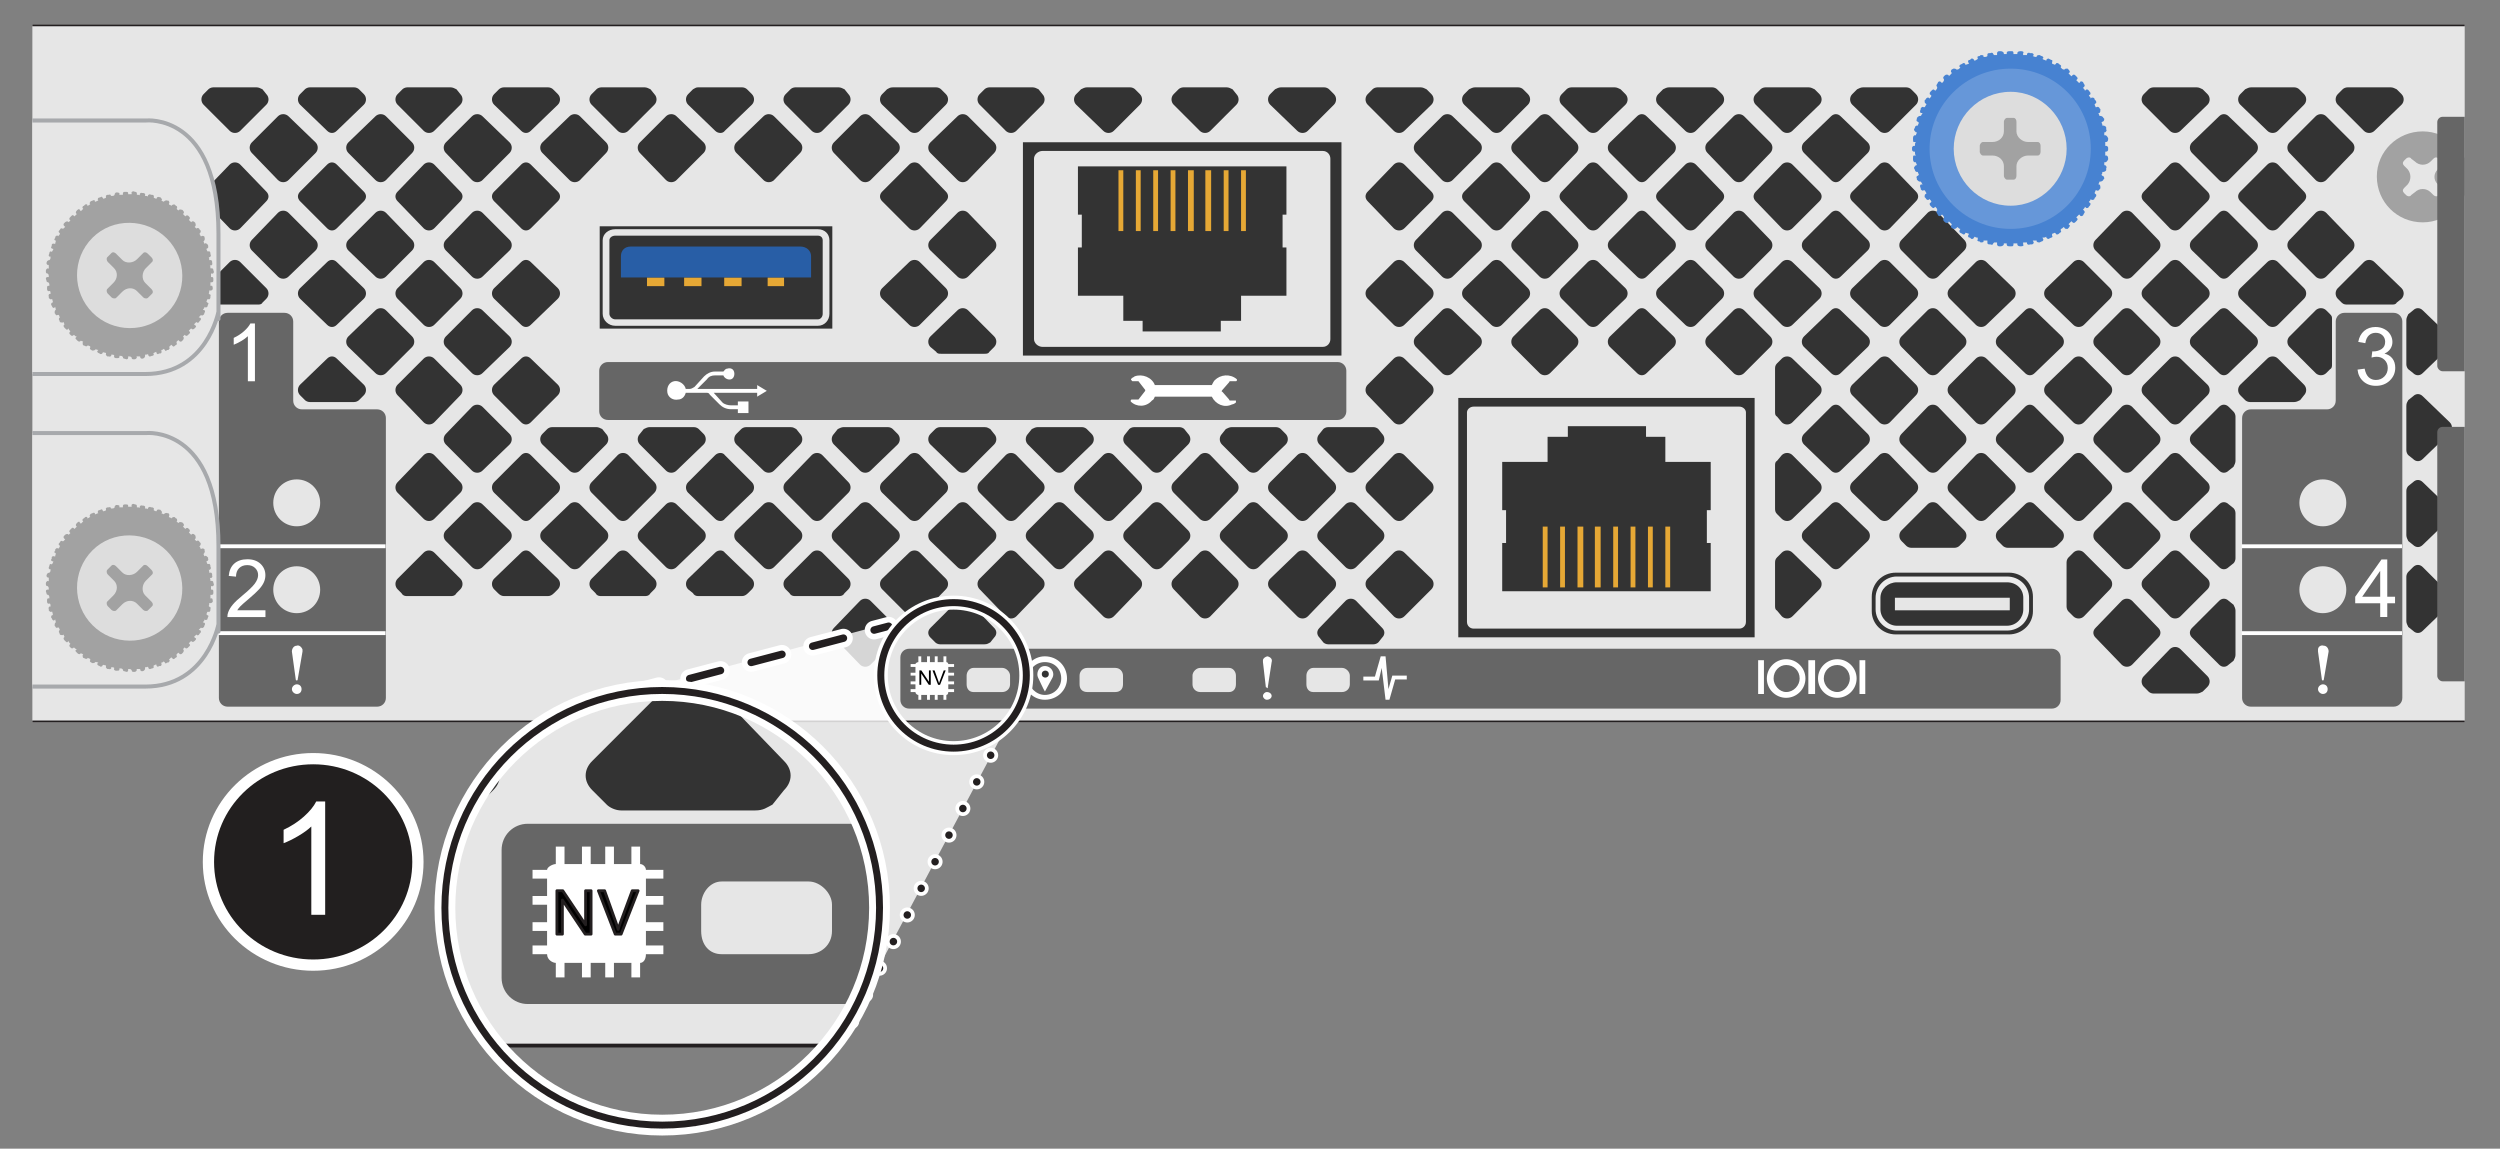
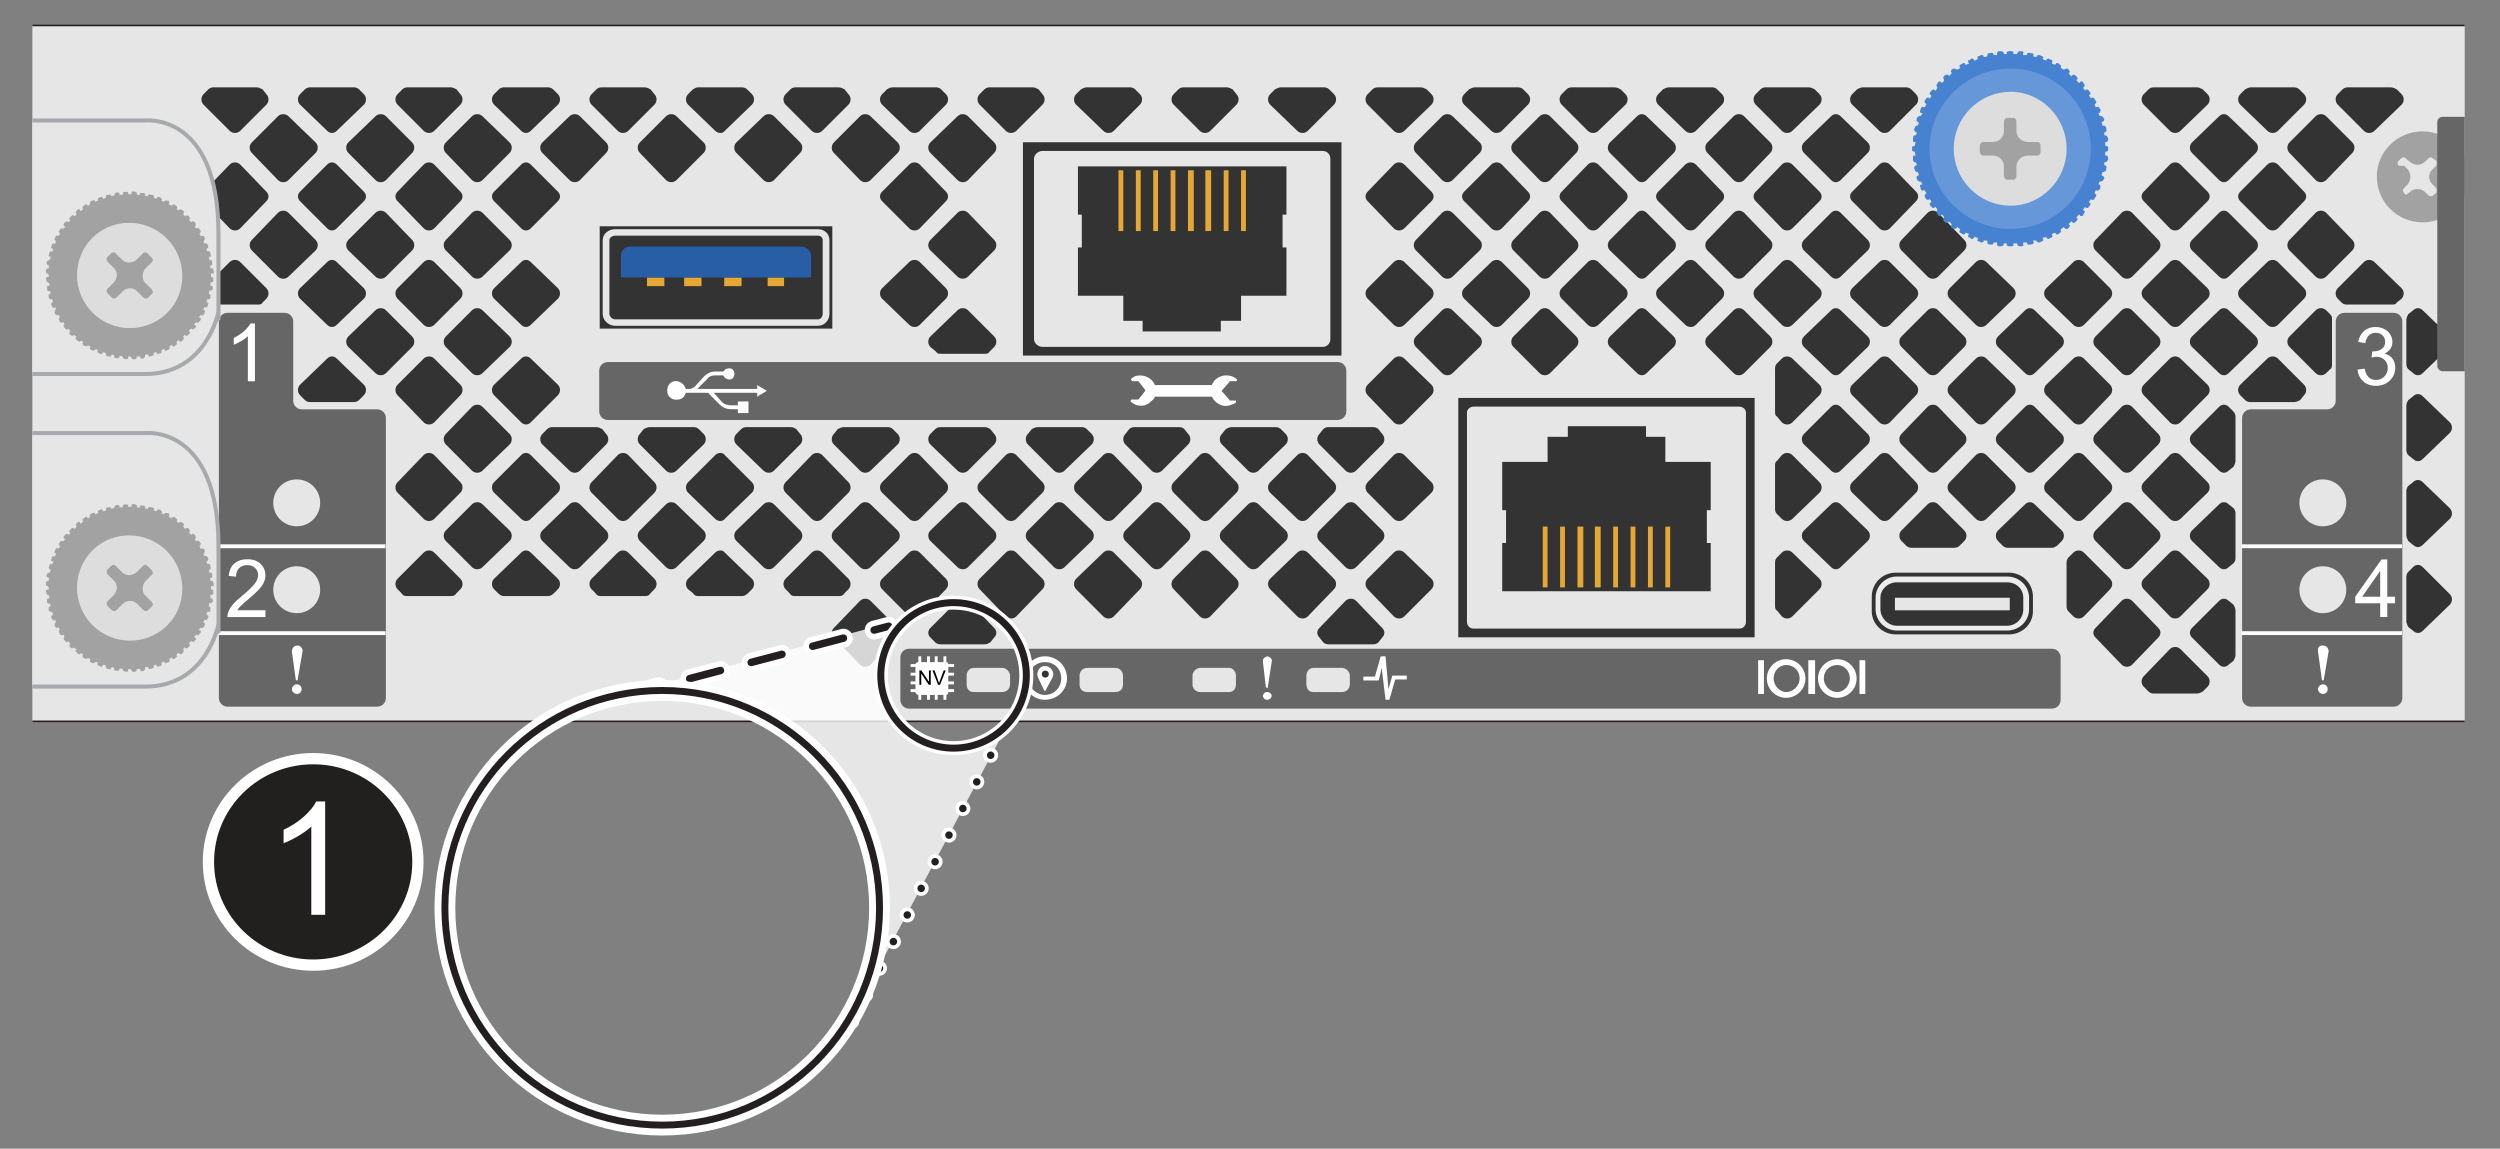
<svg xmlns="http://www.w3.org/2000/svg" id="a" width="4.625in" height="2.125in" viewBox="0 0 333 153">
  <rect x="0" y="0" width="333" height="153" fill="#808080" stroke="none" />
  <defs>
    <clipPath id="b">
      <rect x="4.311" y="3.25" width="323.988" height="92.971" fill="none" stroke-width="0" />
    </clipPath>
    <clipPath id="c">
-       <circle cx="88.207" cy="120.918" r="28.947" fill="none" stroke-width="0" />
-     </clipPath>
+       </clipPath>
  </defs>
  <g clip-path="url(#b)">
    <rect x="3.25" y="3.25" width="362.787" height="92.971" fill="#e6e6e6" stroke="#231f20" stroke-miterlimit="10" stroke-width=".5" />
    <rect x="136.253" y="18.948" width="42.43" height="28.415" fill="#333" stroke-width="0" />
    <path d="M177.204,21.133c0-.514-.386-1.029-1.029-1.029h-37.287c-.643,0-1.157.514-1.157,1.029v24.043c0,.514.514,1.029,1.157,1.029h37.287c.643,0,1.029-.514,1.029-1.029v-24.043Z" fill="#e6e6e6" stroke-width="0" />
    <polygon points="165.31 39.391 171.353 39.391 171.353 32.962 170.839 32.962 170.839 28.591 171.353 28.591 171.353 22.162 143.581 22.162 143.581 28.591 144.096 28.591 144.096 32.962 143.581 32.962 143.581 39.391 149.624 39.391 149.624 42.734 152.196 42.734 152.196 44.148 162.61 44.148 162.61 42.734 165.31 42.734 165.31 39.391" fill="#333" stroke-width="0" />
    <path d="M162.996,30.777h.643v-8.1h-.643v8.1ZM160.553,30.777h.771v-8.1h-.771v8.1ZM158.239,30.777h.771v-8.1h-.771v8.1ZM155.924,30.777h.643v-8.1h-.643v8.1ZM153.61,30.777h.643v-8.1h-.643v8.1ZM151.296,30.777h.643v-8.1h-.643v8.1ZM148.981,30.777h.643v-8.1h-.643v8.1ZM165.31,30.777h.643v-8.1h-.643v8.1Z" fill="#e6a835" fill-rule="evenodd" stroke-width="0" />
    <rect x="194.244" y="53.004" width="39.472" height="31.886" fill="#333" stroke-width="0" />
    <path d="M196.301,83.733h35.358c.514,0,.9-.386.9-.9v-27.901c0-.386-.386-.771-.9-.771h-35.358c-.514,0-.9.386-.9.771v27.901c0,.514.386.9.9.9Z" fill="#e6e6e6" stroke-width="0" />
    <polygon points="206.137 61.525 200.094 61.525 200.094 67.954 200.608 67.954 200.608 72.326 200.094 72.326 200.094 78.754 227.866 78.754 227.866 72.326 227.352 72.326 227.352 67.954 227.866 67.954 227.866 61.525 221.823 61.525 221.823 58.183 219.251 58.183 219.251 56.768 208.837 56.768 208.837 58.183 206.137 58.183 206.137 61.525" fill="#333" stroke-width="0" />
    <path d="M208.451,70.14h-.643s0,8.1,0,8.1h.643s0-8.1,0-8.1ZM210.894,70.14h-.771s0,8.1,0,8.1h.771s0-8.1,0-8.1ZM213.208,70.14h-.771s0,8.1,0,8.1h.771s0-8.1,0-8.1ZM215.523,70.14h-.643s0,8.1,0,8.1h.643s0-8.1,0-8.1ZM217.837,70.14h-.643s0,8.1,0,8.1h.643s0-8.1,0-8.1ZM220.151,70.14h-.643s0,8.1,0,8.1h.643s0-8.1,0-8.1ZM222.466,70.14h-.643s0,8.1,0,8.1h.643s0-8.1,0-8.1ZM206.137,70.14h-.643s0,8.1,0,8.1h.643s0-8.1,0-8.1Z" fill="#e6a835" fill-rule="evenodd" stroke-width="0" />
    <path d="M320.524,76.823v5.914c0,.257.129.514.257.771l.643.514c.386.386.9.386,1.286,0l3.6-3.472c.386-.386.386-1.029,0-1.414l-3.6-3.6c-.386-.386-.9-.386-1.286,0l-.643.643c-.129.129-.257.386-.257.643M320.782,72.066l.643.514c.386.386.9.386,1.286,0l3.6-3.472c.386-.386.386-1.029,0-1.414l-3.6-3.471c-.386-.386-.9-.386-1.286,0l-.643.514c-.129.129-.257.386-.257.643v5.914c0,.257.129.514.257.771ZM320.782,60.623l.643.514c.386.386.9.386,1.286,0l3.6-3.471c.386-.386.386-1.029,0-1.414l-3.6-3.471c-.386-.386-.9-.386-1.286,0l-.643.514c-.129.257-.257.386-.257.771v5.914c0,.257.129.514.257.643ZM320.782,49.179l.643.514c.386.386.9.386,1.286,0l3.6-3.471c.386-.386.386-1.029,0-1.414l-3.6-3.471c-.386-.386-.9-.386-1.286,0l-.643.514c-.129.257-.257.514-.257.771v5.914c0,.257.129.514.257.643ZM293.395,92.123l.643-.643c.386-.386.386-1.029,0-1.414l-3.6-3.6c-.386-.386-1.029-.386-1.414,0l-3.471,3.6c-.386.386-.386,1.029,0,1.414l.643.643c.129.129.386.257.643.257h5.786c.257,0,.514-.129.771-.257ZM284.009,88.523l3.472-3.6c.386-.386.386-.9,0-1.286l-3.472-3.6c-.386-.386-1.029-.386-1.414,0l-3.471,3.6c-.386.386-.386.9,0,1.286l3.471,3.6c.386.386,1.029.386,1.414,0ZM297.51,80.552l-.643-.514c-.386-.386-.9-.386-1.286,0l-3.6,3.6c-.386.386-.386.9,0,1.286l3.6,3.6c.386.386.9.386,1.286,0l.643-.514c.129-.257.257-.514.257-.771v-5.914c0-.257-.129-.514-.257-.771ZM187.064,82.094l3.6-3.6c.386-.386.386-1.029,0-1.414l-3.6-3.471c-.386-.386-1.029-.386-1.414,0l-3.471,3.471c-.386.386-.386,1.029,0,1.414l3.471,3.6c.386.386,1.029.386,1.414,0ZM176.907,85.823h6.043c.257,0,.514-.129.643-.257l.514-.643c.386-.386.386-.9,0-1.286l-3.471-3.6c-.386-.386-1.029-.386-1.414,0l-3.471,3.6c-.386.386-.386.9,0,1.286l.514.643c.129.129.386.257.643.257ZM174.207,82.094l3.471-3.6c.386-.386.386-1.029,0-1.414l-3.471-3.471c-.386-.386-1.029-.386-1.414,0l-3.6,3.471c-.386.386-.386,1.029,0,1.414l3.6,3.6c.386.386,1.029.386,1.414,0ZM161.221,82.094l3.471-3.6c.386-.386.386-1.029,0-1.414l-3.471-3.471c-.386-.386-1.029-.386-1.414,0l-3.471,3.471c-.386.386-.386,1.029,0,1.414l3.471,3.6c.386.386,1.029.386,1.414,0ZM148.364,82.094l3.471-3.6c.386-.386.386-1.029,0-1.414l-3.471-3.471c-.386-.386-1.029-.386-1.414,0l-3.6,3.471c-.386.386-.386,1.029,0,1.414l3.6,3.6c.386.386,1.029.386,1.414,0ZM135.378,82.094l3.472-3.6c.386-.386.386-1.029,0-1.414l-3.472-3.471c-.386-.386-1.029-.386-1.414,0l-3.471,3.471c-.386.386-.386,1.029,0,1.414l3.471,3.6c.386.386,1.029.386,1.414,0ZM131.906,85.566l.514-.643c.386-.386.386-.9,0-1.286l-3.472-3.6c-.386-.386-1.029-.386-1.414,0l-3.6,3.6c-.386.386-.386.9,0,1.286l.643.643c.129.129.386.257.643.257h5.914c.386,0,.514-.129.771-.257ZM122.52,82.094l3.472-3.6c.386-.386.386-1.029,0-1.414l-3.472-3.471c-.386-.386-1.029-.386-1.414,0l-3.6,3.471c-.386.386-.386,1.029,0,1.414l3.6,3.6c.386.386,1.029.386,1.414,0ZM105.806,79.394h6.043c.257,0,.514-.129.643-.386l.514-.514c.386-.386.386-1.029,0-1.414l-3.472-3.471c-.386-.386-1.029-.386-1.414,0l-3.471,3.471c-.386.386-.386,1.029,0,1.414l.514.514c.129.257.386.386.643.386ZM99.634,79.009l.514-.514c.386-.386.386-1.029,0-1.414l-3.6-3.471c-.257-.386-.9-.386-1.286,0l-3.6,3.471c-.386.386-.386,1.029,0,1.414l.643.514c.129.257.386.386.643.386h5.914c.257,0,.514-.129.771-.386ZM79.962,79.394h6.043c.257,0,.514-.129.643-.386l.514-.514c.386-.386.386-1.029,0-1.414l-3.471-3.471c-.386-.386-1.029-.386-1.414,0l-3.471,3.471c-.386.386-.386,1.029,0,1.414l.514.514c.129.257.386.386.643.386ZM73.791,79.009l.514-.514c.386-.386.386-1.029,0-1.414l-3.6-3.471c-.386-.386-.9-.386-1.286,0l-3.6,3.471c-.386.386-.386,1.029,0,1.414l.514.514c.257.257.514.386.771.386h5.914c.257,0,.514-.129.771-.386ZM60.805,79.009l.514-.514c.386-.386.386-1.029,0-1.414l-3.471-3.471c-.386-.386-1.029-.386-1.414,0l-3.471,3.471c-.386.386-.386,1.029,0,1.414l.514.514c.129.257.386.386.643.386h6.043c.257,0,.514-.129.643-.386ZM115.963,88.523l3.6-3.6c.386-.386.386-.9,0-1.286l-3.6-3.6c-.386-.386-1.029-.386-1.414,0l-3.471,3.6c-.386.386-.386.9,0,1.286l3.471,3.6c.386.386,1.029.386,1.414,0ZM290.438,82.094l3.6-3.6c.386-.386.386-1.029,0-1.414l-3.6-3.471c-.386-.386-1.029-.386-1.414,0l-3.471,3.471c-.386.386-.386,1.029,0,1.414l3.471,3.6c.386.386,1.029.386,1.414,0ZM275.523,81.452l.643.643c.386.386,1.029.386,1.414,0l3.472-3.6c.386-.386.386-1.029,0-1.414l-3.472-3.471c-.386-.386-1.029-.386-1.414,0l-.643.643c-.129.129-.257.386-.257.643v5.914c0,.257.129.514.257.643ZM236.437,75.023v5.657c0,.257,0,.514.257.643l.643.771c.386.386,1.029.386,1.414,0l3.6-3.6c.386-.386.386-1.029,0-1.414l-3.6-3.471c-.386-.386-1.029-.386-1.414,0l-.643.643c-.257.257-.257.514-.257.771ZM309.853,23.979l3.471-3.6c.386-.386.386-1.029,0-1.414l-3.471-3.471c-.386-.386-1.029-.386-1.414,0l-3.471,3.471c-.386.386-.386,1.029,0,1.414l3.471,3.6c.386.386,1.029.386,1.414,0ZM245.18,23.979l3.6-3.6c.386-.386.386-1.029,0-1.414l-3.6-3.471c-.386-.386-.9-.386-1.286,0l-3.6,3.471c-.386.386-.386,1.029,0,1.414l3.6,3.6c.386.386.9.386,1.286,0ZM219.337,23.979l3.6-3.6c.386-.386.386-1.029,0-1.414l-3.6-3.471c-.386-.386-.9-.386-1.286,0l-3.6,3.471c-.386.386-.386,1.029,0,1.414l3.6,3.6c.386.386.9.386,1.286,0ZM193.493,23.979l3.6-3.6c.386-.386.386-1.029,0-1.414l-3.6-3.471c-.386-.386-1.029-.386-1.414,0l-3.471,3.471c-.386.386-.386,1.029,0,1.414l3.471,3.6c.386.386,1.029.386,1.414,0ZM128.949,23.979l3.472-3.6c.386-.386.386-1.029,0-1.414l-3.472-3.471c-.386-.386-1.029-.386-1.414,0l-3.6,3.471c-.386.386-.386,1.029,0,1.414l3.6,3.6c.386.386,1.029.386,1.414,0ZM64.276,23.979l3.6-3.6c.386-.386.386-1.029,0-1.414l-3.6-3.471c-.386-.386-1.029-.386-1.414,0l-3.471,3.471c-.386.386-.386,1.029,0,1.414l3.471,3.6c.386.386,1.029.386,1.414,0ZM296.867,23.979l3.6-3.6c.386-.386.386-1.029,0-1.414l-3.6-3.471c-.386-.386-.9-.386-1.286,0l-3.6,3.471c-.386.386-.386,1.029,0,1.414l3.6,3.6c.386.386.9.386,1.286,0ZM232.323,23.979l3.471-3.6c.386-.386.386-1.029,0-1.414l-3.471-3.471c-.386-.386-1.029-.386-1.414,0l-3.471,3.471c-.386.386-.386,1.029,0,1.414l3.471,3.6c.386.386,1.029.386,1.414,0ZM206.479,23.979l3.471-3.6c.386-.386.386-1.029,0-1.414l-3.471-3.471c-.386-.386-1.029-.386-1.414,0l-3.471,3.471c-.386.386-.386,1.029,0,1.414l3.471,3.6c.386.386,1.029.386,1.414,0ZM115.963,23.979l3.6-3.6c.386-.386.386-1.029,0-1.414l-3.6-3.471c-.386-.386-1.029-.386-1.414,0l-3.471,3.471c-.386.386-.386,1.029,0,1.414l3.471,3.6c.386.386,1.029.386,1.414,0ZM103.105,23.979l3.472-3.6c.386-.386.386-1.029,0-1.414l-3.472-3.471c-.386-.386-1.029-.386-1.414,0l-3.6,3.471c-.386.386-.386,1.029,0,1.414l3.6,3.6c.386.386,1.029.386,1.414,0ZM90.119,23.979l3.6-3.6c.386-.386.386-1.029,0-1.414l-3.6-3.471c-.386-.386-1.029-.386-1.414,0l-3.471,3.471c-.386.386-.386,1.029,0,1.414l3.471,3.6c.386.386,1.029.386,1.414,0ZM77.262,23.979l3.471-3.6c.386-.386.386-1.029,0-1.414l-3.471-3.471c-.386-.386-1.029-.386-1.414,0l-3.6,3.471c-.386.386-.386,1.029,0,1.414l3.6,3.6c.386.386,1.029.386,1.414,0ZM51.419,23.979l3.471-3.6c.386-.386.386-1.029,0-1.414l-3.471-3.471c-.386-.386-1.029-.386-1.414,0l-3.6,3.471c-.386.386-.386,1.029,0,1.414l3.6,3.6c.386.386,1.029.386,1.414,0ZM38.433,23.979l3.6-3.6c.386-.386.386-1.029,0-1.414l-3.6-3.471c-.386-.386-1.029-.386-1.414,0l-3.472,3.471c-.386.386-.386,1.029,0,1.414l3.472,3.6c.386.386,1.029.386,1.414,0ZM221.522,11.893l-.643.643c-.386.386-.386,1.029,0,1.414l3.6,3.471c.386.386,1.029.386,1.414,0l3.471-3.471c.386-.386.386-1.029,0-1.414l-.643-.643c-.129-.129-.386-.257-.643-.257h-5.786c-.257,0-.514.129-.771.257ZM208.665,11.893l-.643.643c-.386.386-.386,1.029,0,1.414l3.471,3.471c.386.386,1.029.386,1.414,0l3.6-3.471c.386-.386.386-1.029,0-1.414l-.643-.643c-.257-.129-.514-.257-.771-.257h-5.786c-.257,0-.514.129-.643.257ZM195.679,11.893l-.643.643c-.386.386-.386,1.029,0,1.414l3.6,3.471c.386.386,1.029.386,1.414,0l3.471-3.471c.386-.386.386-1.029,0-1.414l-.643-.643c-.129-.129-.386-.257-.643-.257h-5.786c-.257,0-.514.129-.771.257ZM182.821,11.893l-.643.643c-.386.386-.386,1.029,0,1.414l3.471,3.471c.386.386,1.029.386,1.414,0l3.6-3.471c.386-.386.386-1.029,0-1.414l-.643-.643c-.257-.129-.514-.257-.771-.257h-5.786c-.257,0-.514.129-.643.257ZM169.835,11.893l-.643.643c-.386.386-.386,1.029,0,1.414l3.6,3.471c.386.386,1.029.386,1.414,0l3.471-3.471c.386-.386.386-1.029,0-1.414l-.643-.643c-.129-.129-.386-.257-.643-.257h-5.786c-.257,0-.514.129-.771.257ZM143.992,11.893l-.643.643c-.386.386-.386,1.029,0,1.414l3.6,3.471c.386.386,1.029.386,1.414,0l3.471-3.471c.386-.386.386-1.029,0-1.414l-.643-.643c-.129-.129-.386-.257-.643-.257h-5.786c-.257,0-.514.129-.771.257ZM131.135,11.893l-.643.643c-.386.386-.386,1.029,0,1.414l3.471,3.471c.386.386,1.029.386,1.414,0l3.472-3.471c.386-.386.386-1.029,0-1.414l-.514-.643c-.257-.129-.514-.257-.771-.257h-5.786c-.257,0-.514.129-.643.257ZM118.149,11.893l-.643.643c-.386.386-.386,1.029,0,1.414l3.6,3.471c.386.386,1.029.386,1.414,0l3.472-3.471c.386-.386.386-1.029,0-1.414l-.643-.643c-.129-.129-.386-.257-.643-.257h-5.786c-.386,0-.514.129-.771.257ZM105.291,11.893l-.643.643c-.386.386-.386,1.029,0,1.414l3.471,3.471c.386.386,1.029.386,1.414,0l3.472-3.471c.386-.386.386-1.029,0-1.414l-.514-.643c-.257-.129-.514-.257-.771-.257h-5.786c-.257,0-.514.129-.643.257ZM79.448,11.893l-.643.643c-.386.386-.386,1.029,0,1.414l3.471,3.471c.386.386,1.029.386,1.414,0l3.471-3.471c.386-.386.386-1.029,0-1.414l-.514-.643c-.257-.129-.514-.257-.771-.257h-5.786c-.257,0-.514.129-.643.257ZM312.039,11.893l-.643.643c-.386.386-.386,1.029,0,1.414l3.471,3.471c.386.386,1.029.386,1.414,0l3.6-3.471c.386-.386.386-1.029,0-1.414l-.643-.643c-.257-.129-.514-.257-.771-.257h-5.786c-.257,0-.514.129-.643.257ZM299.053,11.893l-.643.643c-.386.386-.386,1.029,0,1.414l3.6,3.471c.386.386,1.029.386,1.414,0l3.471-3.471c.386-.386.386-1.029,0-1.414l-.643-.643c-.129-.129-.386-.257-.643-.257h-5.786c-.257,0-.514.129-.771.257ZM286.195,11.893l-.643.643c-.386.386-.386,1.029,0,1.414l3.471,3.471c.386.386,1.029.386,1.414,0l3.6-3.471c.386-.386.386-1.029,0-1.414l-.643-.643c-.257-.129-.514-.257-.771-.257h-5.786c-.257,0-.514.129-.643.257ZM247.366,11.893l-.643.643c-.386.386-.386,1.029,0,1.414l3.6,3.471c.386.386,1.029.386,1.414,0l3.472-3.471c.386-.386.386-1.029,0-1.414l-.643-.643c-.129-.129-.386-.257-.643-.257h-5.786c-.257,0-.514.129-.771.257ZM234.508,11.893l-.643.643c-.386.386-.386,1.029,0,1.414l3.471,3.471c.386.386,1.029.386,1.414,0l3.6-3.471c.386-.386.386-1.029,0-1.414l-.643-.643c-.257-.129-.514-.257-.771-.257h-5.786c-.257,0-.514.129-.643.257ZM156.978,11.893l-.643.643c-.386.386-.386,1.029,0,1.414l3.471,3.471c.386.386,1.029.386,1.414,0l3.471-3.471c.386-.386.386-1.029,0-1.414l-.514-.643c-.257-.129-.514-.257-.771-.257h-5.786c-.257,0-.514.129-.643.257ZM92.305,11.893l-.643.643c-.386.386-.386,1.029,0,1.414l3.6,3.471c.386.386,1.029.386,1.286,0l3.6-3.471c.386-.386.386-1.029,0-1.414l-.643-.643c-.129-.129-.386-.257-.643-.257h-5.914c-.257,0-.386.129-.643.257ZM66.462,11.893l-.643.643c-.386.386-.386,1.029,0,1.414l3.6,3.471c.386.386.9.386,1.286,0l3.6-3.471c.386-.386.386-1.029,0-1.414l-.643-.643c-.129-.129-.386-.257-.643-.257h-5.914c-.257,0-.514.129-.643.257ZM53.604,11.893l-.643.643c-.386.386-.386,1.029,0,1.414l3.471,3.471c.386.386,1.029.386,1.414,0l3.471-3.471c.386-.386.386-1.029,0-1.414l-.514-.643c-.257-.129-.514-.257-.771-.257h-5.786c-.257,0-.514.129-.643.257ZM40.618,11.893l-.643.643c-.386.386-.386,1.029,0,1.414l3.6,3.471c.386.386.9.386,1.286,0l3.6-3.471c.386-.386.386-1.029,0-1.414l-.643-.643c-.129-.129-.386-.257-.643-.257h-5.914c-.257,0-.514.129-.643.257ZM34.19,11.636h-5.786c-.257,0-.514.129-.643.257l-.643.643c-.386.386-.386,1.029,0,1.414l3.472,3.471c.386.386,1.029.386,1.414,0l3.471-3.471c.386-.386.386-1.029,0-1.414l-.514-.643c-.257-.129-.514-.257-.771-.257ZM297.51,67.694l-.643-.514c-.386-.386-.9-.386-1.286,0l-3.6,3.471c-.386.386-.386,1.029,0,1.414l3.6,3.471c.386.386.9.386,1.286,0l.643-.514c.129-.129.257-.386.257-.643v-6.043c0-.257-.129-.514-.257-.643ZM245.18,75.537l3.6-3.471c.386-.386.386-1.029,0-1.414l-3.6-3.471c-.386-.386-.9-.386-1.286,0l-3.6,3.471c-.386.386-.386,1.029,0,1.414l3.6,3.471c.386.386.9.386,1.286,0ZM180.636,75.537l3.471-3.471c.386-.386.386-1.029,0-1.414l-3.471-3.471c-.386-.386-1.029-.386-1.414,0l-3.471,3.471c-.386.386-.386,1.029,0,1.414l3.471,3.471c.386.386,1.029.386,1.414,0ZM141.806,75.537l3.6-3.471c.386-.386.386-1.029,0-1.414l-3.6-3.471c-.386-.386-1.029-.386-1.414,0l-3.471,3.471c-.386.386-.386,1.029,0,1.414l3.471,3.471c.386.386,1.029.386,1.414,0ZM115.963,75.537l3.6-3.471c.386-.386.386-1.029,0-1.414l-3.6-3.471c-.386-.386-1.029-.386-1.414,0l-3.471,3.471c-.386.386-.386,1.029,0,1.414l3.471,3.471c.386.386,1.029.386,1.414,0ZM284.009,75.537l3.472-3.471c.386-.386.386-1.029,0-1.414l-3.472-3.471c-.386-.386-1.029-.386-1.414,0l-3.471,3.471c-.386.386-.386,1.029,0,1.414l3.471,3.471c.386.386,1.029.386,1.414,0ZM167.65,75.537l3.6-3.471c.386-.386.386-1.029,0-1.414l-3.6-3.471c-.386-.386-1.029-.386-1.414,0l-3.471,3.471c-.386.386-.386,1.029,0,1.414l3.471,3.471c.386.386,1.029.386,1.414,0ZM154.792,75.537l3.471-3.471c.386-.386.386-1.029,0-1.414l-3.471-3.471c-.386-.386-1.029-.386-1.414,0l-3.471,3.471c-.386.386-.386,1.029,0,1.414l3.471,3.471c.386.386,1.029.386,1.414,0ZM128.949,75.537l3.472-3.471c.386-.386.386-1.029,0-1.414l-3.472-3.471c-.386-.386-1.029-.386-1.414,0l-3.6,3.471c-.386.386-.386,1.029,0,1.414l3.6,3.471c.386.386,1.029.386,1.414,0ZM103.105,75.537l3.472-3.471c.386-.386.386-1.029,0-1.414l-3.472-3.471c-.386-.386-1.029-.386-1.414,0l-3.6,3.471c-.386.386-.386,1.029,0,1.414l3.6,3.471c.386.386,1.029.386,1.414,0ZM90.119,75.537l3.6-3.471c.386-.386.386-1.029,0-1.414l-3.6-3.471c-.386-.386-1.029-.386-1.414,0l-3.471,3.471c-.386.386-.386,1.029,0,1.414l3.471,3.471c.386.386,1.029.386,1.414,0ZM77.262,75.537l3.471-3.471c.386-.386.386-1.029,0-1.414l-3.471-3.471c-.386-.386-1.029-.386-1.414,0l-3.6,3.471c-.386.386-.386,1.029,0,1.414l3.6,3.471c.386.386,1.029.386,1.414,0ZM57.847,69.108l3.471-3.471c.386-.386.386-1.029,0-1.414l-3.471-3.6c-.386-.386-1.029-.386-1.414,0l-3.471,3.6c-.386.386-.386,1.029,0,1.414l3.471,3.471c.386.386,1.029.386,1.414,0ZM64.276,75.537l3.6-3.471c.386-.386.386-1.029,0-1.414l-3.6-3.471c-.386-.386-1.029-.386-1.414,0l-3.471,3.471c-.386.386-.386,1.029,0,1.414l3.471,3.471c.386.386,1.029.386,1.414,0ZM267.423,72.966h5.914c.257,0,.386-.129.643-.257l.643-.643c.386-.386.386-1.029,0-1.414l-3.6-3.471c-.386-.386-.9-.386-1.286,0l-3.6,3.471c-.386.386-.386,1.029,0,1.414l.643.643c.129.129.386.257.643.257ZM260.995,72.709l.643-.643c.386-.386.386-1.029,0-1.414l-3.472-3.471c-.386-.386-1.029-.386-1.414,0l-3.471,3.471c-.386.386-.386,1.029,0,1.414l.643.643c.129.129.386.257.643.257h5.786c.257,0,.514-.129.643-.257ZM148.364,69.108l3.471-3.471c.386-.386.386-1.029,0-1.414l-3.471-3.6c-.386-.386-1.029-.386-1.414,0l-3.6,3.6c-.386.386-.386,1.029,0,1.414l3.6,3.471c.386.386,1.029.386,1.414,0ZM109.534,69.108l3.472-3.471c.386-.386.386-1.029,0-1.414l-3.472-3.6c-.386-.386-1.029-.386-1.414,0l-3.471,3.6c-.386.386-.386,1.029,0,1.414l3.471,3.471c.386.386,1.029.386,1.414,0ZM96.548,69.108l3.6-3.471c.386-.386.386-1.029,0-1.414l-3.6-3.6c-.257-.386-.9-.386-1.286,0l-3.6,3.6c-.386.386-.386,1.029,0,1.414l3.6,3.471c.386.386,1.029.386,1.286,0ZM70.705,69.108l3.6-3.471c.386-.386.386-1.029,0-1.414l-3.6-3.6c-.386-.386-.9-.386-1.286,0l-3.6,3.6c-.386.386-.386,1.029,0,1.414l3.6,3.471c.386.386.9.386,1.286,0ZM83.691,69.108l3.471-3.471c.386-.386.386-1.029,0-1.414l-3.471-3.6c-.386-.386-1.029-.386-1.414,0l-3.471,3.6c-.386.386-.386,1.029,0,1.414l3.471,3.471c.386.386,1.029.386,1.414,0ZM174.207,69.108l3.471-3.471c.386-.386.386-1.029,0-1.414l-3.471-3.6c-.386-.386-1.029-.386-1.414,0l-3.6,3.6c-.386.386-.386,1.029,0,1.414l3.6,3.471c.386.386,1.029.386,1.414,0ZM161.221,69.108l3.471-3.471c.386-.386.386-1.029,0-1.414l-3.471-3.6c-.386-.386-1.029-.386-1.414,0l-3.471,3.6c-.386.386-.386,1.029,0,1.414l3.471,3.471c.386.386,1.029.386,1.414,0ZM135.378,69.108l3.472-3.471c.386-.386.386-1.029,0-1.414l-3.472-3.6c-.386-.386-1.029-.386-1.414,0l-3.471,3.6c-.386.386-.386,1.029,0,1.414l3.471,3.471c.386.386,1.029.386,1.414,0ZM122.52,69.108l3.472-3.471c.386-.386.386-1.029,0-1.414l-3.472-3.6c-.386-.386-1.029-.386-1.414,0l-3.6,3.6c-.386.386-.386,1.029,0,1.414l3.6,3.471c.386.386,1.029.386,1.414,0ZM290.438,69.108l3.6-3.471c.386-.386.386-1.029,0-1.414l-3.6-3.6c-.386-.386-1.029-.386-1.414,0l-3.471,3.6c-.386.386-.386,1.029,0,1.414l3.471,3.471c.386.386,1.029.386,1.414,0ZM277.581,69.108l3.472-3.471c.386-.386.386-1.029,0-1.414l-3.472-3.6c-.386-.386-1.029-.386-1.414,0l-3.6,3.6c-.386.386-.386,1.029,0,1.414l3.6,3.471c.386.386,1.029.386,1.414,0ZM264.595,69.108l3.6-3.471c.386-.386.386-1.029,0-1.414l-3.6-3.6c-.386-.386-1.029-.386-1.414,0l-3.471,3.6c-.386.386-.386,1.029,0,1.414l3.471,3.471c.386.386,1.029.386,1.414,0ZM251.737,69.108l3.472-3.471c.386-.386.386-1.029,0-1.414l-3.472-3.6c-.386-.386-1.029-.386-1.414,0l-3.6,3.6c-.386.386-.386,1.029,0,1.414l3.6,3.471c.386.386,1.029.386,1.414,0ZM236.437,62.037v5.657c0,.257,0,.514.257.771l.643.643c.386.386,1.029.386,1.414,0l3.6-3.471c.386-.386.386-1.029,0-1.414l-3.6-3.6c-.386-.386-1.029-.386-1.414,0l-.643.771c-.257.129-.257.386-.257.643ZM187.064,69.108l3.6-3.471c.386-.386.386-1.029,0-1.414l-3.6-3.6c-.386-.386-1.029-.386-1.414,0l-3.471,3.6c-.386.386-.386,1.029,0,1.414l3.471,3.471c.386.386,1.029.386,1.414,0ZM297.767,61.394v-5.914c0-.257-.129-.514-.257-.643l-.643-.643c-.386-.386-.9-.386-1.286,0l-3.6,3.6c-.386.386-.386,1.029,0,1.414l3.6,3.471c.386.386.9.386,1.286,0l.643-.514c.129-.257.257-.514.257-.771ZM150.421,57.151l-.514.643c-.386.386-.386,1.029,0,1.414l3.471,3.471c.386.386,1.029.386,1.414,0l3.471-3.471c.386-.386.386-1.029,0-1.414l-.514-.643c-.129-.129-.386-.257-.643-.257h-6.043c-.257,0-.514.129-.643.257ZM137.435,57.151l-.514.643c-.386.386-.386,1.029,0,1.414l3.471,3.471c.386.386,1.029.386,1.414,0l3.6-3.471c.386-.386.386-1.029,0-1.414l-.643-.643c-.129-.129-.386-.257-.643-.257h-5.914c-.257,0-.514.129-.771.257ZM124.577,57.151l-.643.643c-.386.386-.386,1.029,0,1.414l3.6,3.471c.386.386,1.029.386,1.414,0l3.472-3.471c.386-.386.386-1.029,0-1.414l-.514-.643c-.257-.129-.386-.257-.771-.257h-5.914c-.257,0-.514.129-.643.257ZM111.591,57.151l-.514.643c-.386.386-.386,1.029,0,1.414l3.471,3.471c.386.386,1.029.386,1.414,0l3.6-3.471c.386-.386.386-1.029,0-1.414l-.643-.643c-.129-.129-.386-.257-.643-.257h-5.914c-.257,0-.514.129-.771.257ZM98.734,57.151l-.643.643c-.386.386-.386,1.029,0,1.414l3.6,3.471c.386.386,1.029.386,1.414,0l3.472-3.471c.386-.386.386-1.029,0-1.414l-.514-.643c-.257-.129-.386-.257-.771-.257h-5.914c-.257,0-.514.129-.643.257ZM85.748,57.151l-.514.643c-.386.386-.386,1.029,0,1.414l3.471,3.471c.386.386,1.029.386,1.414,0l3.6-3.471c.386-.386.386-1.029,0-1.414l-.643-.643c-.129-.129-.386-.257-.643-.257h-5.914c-.257,0-.514.129-.771.257ZM72.891,57.151l-.643.643c-.386.386-.386,1.029,0,1.414l3.6,3.471c.386.386,1.029.386,1.414,0l3.471-3.471c.386-.386.386-1.029,0-1.414l-.514-.643c-.257-.129-.514-.257-.771-.257h-5.914c-.257,0-.514.129-.643.257ZM64.276,62.68l3.6-3.471c.386-.386.386-1.029,0-1.414l-3.6-3.6c-.386-.386-1.029-.386-1.414,0l-3.471,3.6c-.386.386-.386,1.029,0,1.414l3.471,3.471c.386.386,1.029.386,1.414,0ZM284.009,62.68l3.472-3.471c.386-.386.386-1.029,0-1.414l-3.472-3.6c-.386-.386-1.029-.386-1.414,0l-3.471,3.6c-.386.386-.386,1.029,0,1.414l3.471,3.471c.386.386,1.029.386,1.414,0ZM271.023,62.68l3.6-3.471c.386-.386.386-1.029,0-1.414l-3.6-3.6c-.386-.386-.9-.386-1.286,0l-3.6,3.6c-.386.386-.386,1.029,0,1.414l3.6,3.471c.386.386.9.386,1.286,0ZM258.166,62.68l3.472-3.471c.386-.386.386-1.029,0-1.414l-3.472-3.6c-.386-.386-1.029-.386-1.414,0l-3.471,3.6c-.386.386-.386,1.029,0,1.414l3.471,3.471c.386.386,1.029.386,1.414,0ZM245.18,62.68l3.6-3.471c.386-.386.386-1.029,0-1.414l-3.6-3.6c-.386-.386-.9-.386-1.286,0l-3.6,3.6c-.386.386-.386,1.029,0,1.414l3.6,3.471c.386.386.9.386,1.286,0ZM176.264,57.151l-.514.643c-.386.386-.386,1.029,0,1.414l3.471,3.471c.386.386,1.029.386,1.414,0l3.471-3.471c.386-.386.386-1.029,0-1.414l-.514-.643c-.129-.129-.386-.257-.643-.257h-6.043c-.257,0-.514.129-.643.257ZM163.278,57.151l-.514.643c-.386.386-.386,1.029,0,1.414l3.471,3.471c.386.386,1.029.386,1.414,0l3.6-3.471c.386-.386.386-1.029,0-1.414l-.643-.643c-.129-.129-.386-.257-.643-.257h-5.914c-.257,0-.514.129-.771.257ZM290.438,56.251l3.6-3.6c.386-.386.386-1.029,0-1.414l-3.6-3.471c-.386-.386-1.029-.386-1.414,0l-3.471,3.471c-.386.386-.386,1.029,0,1.414l3.471,3.6c.386.386,1.029.386,1.414,0ZM277.581,56.251l3.472-3.6c.386-.386.386-1.029,0-1.414l-3.472-3.471c-.386-.386-1.029-.386-1.414,0l-3.6,3.471c-.386.386-.386,1.029,0,1.414l3.6,3.6c.386.386,1.029.386,1.414,0ZM264.595,56.251l3.6-3.6c.386-.386.386-1.029,0-1.414l-3.6-3.471c-.386-.386-1.029-.386-1.414,0l-3.471,3.471c-.386.386-.386,1.029,0,1.414l3.471,3.6c.386.386,1.029.386,1.414,0ZM251.737,56.251l3.472-3.6c.386-.386.386-1.029,0-1.414l-3.472-3.471c-.386-.386-1.029-.386-1.414,0l-3.6,3.471c-.386.386-.386,1.029,0,1.414l3.6,3.6c.386.386,1.029.386,1.414,0ZM236.694,55.48l.643.771c.386.386,1.029.386,1.414,0l3.6-3.6c.386-.386.386-1.029,0-1.414l-3.6-3.471c-.386-.386-1.029-.386-1.414,0l-.643.643c-.257.257-.257.514-.257.771v5.657c0,.257,0,.514.257.643ZM187.064,56.251l3.6-3.6c.386-.386.386-1.029,0-1.414l-3.6-3.471c-.386-.386-1.029-.386-1.414,0l-3.471,3.471c-.386.386-.386,1.029,0,1.414l3.471,3.6c.386.386,1.029.386,1.414,0ZM299.695,53.551h5.914c.257,0,.514-.129.771-.257l.514-.643c.386-.386.386-1.029,0-1.414l-3.471-3.471c-.386-.386-1.029-.386-1.414,0l-3.6,3.471c-.386.386-.386,1.029,0,1.414l.643.643c.129.129.386.257.643.257ZM258.166,49.694l3.472-3.471c.386-.386.386-1.029,0-1.414l-3.472-3.471c-.386-.386-1.029-.386-1.414,0l-3.471,3.471c-.386.386-.386,1.029,0,1.414l3.471,3.471c.386.386,1.029.386,1.414,0ZM245.18,49.694l3.6-3.471c.386-.386.386-1.029,0-1.414l-3.6-3.471c-.386-.386-.9-.386-1.286,0l-3.6,3.471c-.386.386-.386,1.029,0,1.414l3.6,3.471c.386.386.9.386,1.286,0ZM232.323,49.694l3.471-3.471c.386-.386.386-1.029,0-1.414l-3.471-3.471c-.386-.386-1.029-.386-1.414,0l-3.471,3.471c-.386.386-.386,1.029,0,1.414l3.471,3.471c.386.386,1.029.386,1.414,0ZM219.337,49.694l3.6-3.471c.386-.386.386-1.029,0-1.414l-3.6-3.471c-.386-.386-.9-.386-1.286,0l-3.6,3.471c-.386.386-.386,1.029,0,1.414l3.6,3.471c.386.386.9.386,1.286,0ZM310.367,41.851l-.514-.514c-.386-.386-1.029-.386-1.414,0l-3.471,3.471c-.386.386-.386,1.029,0,1.414l3.471,3.471c.386.386,1.029.386,1.414,0l.514-.514c.257-.129.257-.386.257-.643v-6.043c0-.257,0-.386-.257-.643ZM296.867,49.694l3.6-3.471c.386-.386.386-1.029,0-1.414l-3.6-3.471c-.386-.386-.9-.386-1.286,0l-3.6,3.471c-.386.386-.386,1.029,0,1.414l3.6,3.471c.386.386.9.386,1.286,0ZM284.009,49.694l3.472-3.471c.386-.386.386-1.029,0-1.414l-3.472-3.471c-.386-.386-1.029-.386-1.414,0l-3.471,3.471c-.386.386-.386,1.029,0,1.414l3.471,3.471c.386.386,1.029.386,1.414,0ZM271.023,49.694l3.6-3.471c.386-.386.386-1.029,0-1.414l-3.6-3.471c-.386-.386-.9-.386-1.286,0l-3.6,3.471c-.386.386-.386,1.029,0,1.414l3.6,3.471c.386.386.9.386,1.286,0ZM206.479,49.694l3.471-3.471c.386-.386.386-1.029,0-1.414l-3.471-3.471c-.386-.386-1.029-.386-1.414,0l-3.471,3.471c-.386.386-.386,1.029,0,1.414l3.471,3.471c.386.386,1.029.386,1.414,0ZM193.493,49.694l3.6-3.471c.386-.386.386-1.029,0-1.414l-3.6-3.471c-.386-.386-1.029-.386-1.414,0l-3.471,3.471c-.386.386-.386,1.029,0,1.414l3.471,3.471c.386.386,1.029.386,1.414,0ZM70.705,43.265l3.6-3.471c.386-.386.386-1.029,0-1.414l-3.6-3.471c-.386-.386-.9-.386-1.286,0l-3.6,3.471c-.386.386-.386,1.029,0,1.414l3.6,3.471c.386.386.9.386,1.286,0ZM57.847,43.265l3.471-3.471c.386-.386.386-1.029,0-1.414l-3.471-3.471c-.386-.386-1.029-.386-1.414,0l-3.471,3.471c-.386.386-.386,1.029,0,1.414l3.471,3.471c.386.386,1.029.386,1.414,0ZM44.861,43.265l3.6-3.471c.386-.386.386-1.029,0-1.414l-3.6-3.471c-.386-.386-.9-.386-1.286,0l-3.6,3.471c-.386.386-.386,1.029,0,1.414l3.6,3.471c.386.386.9.386,1.286,0ZM28.275,40.565h6.043c.257,0,.514,0,.643-.257l.514-.514c.386-.386.386-1.029,0-1.414l-3.471-3.471c-.386-.386-1.029-.386-1.414,0l-3.472,3.471c-.386.386-.386,1.029,0,1.414l.514.514c.129.257.386.257.643.257ZM70.705,30.408l3.6-3.6c.386-.386.386-.9,0-1.286l-3.6-3.6c-.386-.386-.9-.386-1.286,0l-3.6,3.6c-.386.386-.386.9,0,1.286l3.6,3.6c.386.386.9.386,1.286,0ZM64.276,36.836l3.6-3.471c.386-.386.386-1.029,0-1.414l-3.6-3.6c-.386-.386-1.029-.386-1.414,0l-3.471,3.6c-.386.386-.386,1.029,0,1.414l3.471,3.471c.386.386,1.029.386,1.414,0ZM57.847,30.408l3.471-3.6c.386-.386.386-.9,0-1.286l-3.471-3.6c-.386-.386-1.029-.386-1.414,0l-3.471,3.6c-.386.386-.386.9,0,1.286l3.471,3.6c.386.386,1.029.386,1.414,0ZM51.419,36.836l3.471-3.471c.386-.386.386-1.029,0-1.414l-3.471-3.6c-.386-.386-1.029-.386-1.414,0l-3.6,3.6c-.386.386-.386,1.029,0,1.414l3.6,3.471c.386.386,1.029.386,1.414,0ZM44.861,30.408l3.6-3.6c.386-.386.386-.9,0-1.286l-3.6-3.6c-.386-.386-.9-.386-1.286,0l-3.6,3.6c-.386.386-.386.9,0,1.286l3.6,3.6c.386.386.9.386,1.286,0ZM38.433,36.836l3.6-3.471c.386-.386.386-1.029,0-1.414l-3.6-3.6c-.386-.386-1.029-.386-1.414,0l-3.472,3.6c-.386.386-.386,1.029,0,1.414l3.472,3.471c.386.386,1.029.386,1.414,0ZM32.004,30.408l3.471-3.6c.386-.386.386-.9,0-1.286l-3.471-3.6c-.386-.386-1.029-.386-1.414,0l-3.472,3.6c-.386.386-.386.9,0,1.286l3.472,3.6c.386.386,1.029.386,1.414,0ZM70.705,56.251l3.6-3.6c.386-.386.386-1.029,0-1.414l-3.6-3.471c-.386-.386-.9-.386-1.286,0l-3.6,3.471c-.386.386-.386,1.029,0,1.414l3.6,3.6c.386.386.9.386,1.286,0ZM64.276,49.694l3.6-3.471c.386-.386.386-1.029,0-1.414l-3.6-3.471c-.386-.386-1.029-.386-1.414,0l-3.471,3.471c-.386.386-.386,1.029,0,1.414l3.471,3.471c.386.386,1.029.386,1.414,0ZM57.847,56.251l3.471-3.6c.386-.386.386-1.029,0-1.414l-3.471-3.471c-.386-.386-1.029-.386-1.414,0l-3.471,3.471c-.386.386-.386,1.029,0,1.414l3.471,3.6c.386.386,1.029.386,1.414,0ZM51.419,49.694l3.471-3.471c.386-.386.386-1.029,0-1.414l-3.471-3.471c-.386-.386-1.029-.386-1.414,0l-3.6,3.471c-.386.386-.386,1.029,0,1.414l3.6,3.471c.386.386,1.029.386,1.414,0ZM41.261,53.551h5.914c.257,0,.514-.129.643-.257l.643-.643c.386-.386.386-1.029,0-1.414l-3.6-3.471c-.386-.386-.9-.386-1.286,0l-3.6,3.471c-.386.386-.386,1.029,0,1.414l.643.643c.129.129.386.257.643.257ZM312.681,40.565h5.914c.257,0,.514,0,.643-.257l.643-.514c.386-.386.386-1.029,0-1.414l-3.6-3.471c-.386-.386-1.029-.386-1.414,0l-3.471,3.471c-.386.386-.386,1.029,0,1.414l.514.514c.257.257.514.257.771.257ZM303.424,43.265l3.471-3.471c.386-.386.386-1.029,0-1.414l-3.471-3.471c-.386-.386-1.029-.386-1.414,0l-3.6,3.471c-.386.386-.386,1.029,0,1.414l3.6,3.471c.386.386,1.029.386,1.414,0ZM290.438,43.265l3.6-3.471c.386-.386.386-1.029,0-1.414l-3.6-3.471c-.386-.386-1.029-.386-1.414,0l-3.471,3.471c-.386.386-.386,1.029,0,1.414l3.471,3.471c.386.386,1.029.386,1.414,0ZM277.581,43.265l3.472-3.471c.386-.386.386-1.029,0-1.414l-3.472-3.471c-.386-.386-1.029-.386-1.414,0l-3.6,3.471c-.386.386-.386,1.029,0,1.414l3.6,3.471c.386.386,1.029.386,1.414,0ZM264.595,43.265l3.6-3.471c.386-.386.386-1.029,0-1.414l-3.6-3.471c-.386-.386-1.029-.386-1.414,0l-3.471,3.471c-.386.386-.386,1.029,0,1.414l3.471,3.471c.386.386,1.029.386,1.414,0ZM238.751,43.265l3.6-3.471c.386-.386.386-1.029,0-1.414l-3.6-3.471c-.386-.386-1.029-.386-1.414,0l-3.471,3.471c-.386.386-.386,1.029,0,1.414l3.471,3.471c.386.386,1.029.386,1.414,0ZM212.908,43.265l3.6-3.471c.386-.386.386-1.029,0-1.414l-3.6-3.471c-.386-.386-1.029-.386-1.414,0l-3.471,3.471c-.386.386-.386,1.029,0,1.414l3.471,3.471c.386.386,1.029.386,1.414,0ZM200.05,43.265l3.471-3.471c.386-.386.386-1.029,0-1.414l-3.471-3.471c-.386-.386-1.029-.386-1.414,0l-3.6,3.471c-.386.386-.386,1.029,0,1.414l3.6,3.471c.386.386,1.029.386,1.414,0ZM251.737,43.265l3.472-3.471c.386-.386.386-1.029,0-1.414l-3.472-3.471c-.386-.386-1.029-.386-1.414,0l-3.6,3.471c-.386.386-.386,1.029,0,1.414l3.6,3.471c.386.386,1.029.386,1.414,0ZM225.894,43.265l3.471-3.471c.386-.386.386-1.029,0-1.414l-3.471-3.471c-.386-.386-1.029-.386-1.414,0l-3.6,3.471c-.386.386-.386,1.029,0,1.414l3.6,3.471c.386.386,1.029.386,1.414,0ZM187.064,43.265l3.6-3.471c.386-.386.386-1.029,0-1.414l-3.6-3.471c-.386-.386-1.029-.386-1.414,0l-3.471,3.471c-.386.386-.386,1.029,0,1.414l3.471,3.471c.386.386,1.029.386,1.414,0ZM128.949,36.836l3.472-3.471c.386-.386.386-1.029,0-1.414l-3.472-3.6c-.386-.386-1.029-.386-1.414,0l-3.6,3.6c-.386.386-.386,1.029,0,1.414l3.6,3.471c.386.386,1.029.386,1.414,0ZM122.52,30.408l3.472-3.6c.386-.386.386-.9,0-1.286l-3.472-3.6c-.386-.386-1.029-.386-1.414,0l-3.6,3.6c-.386.386-.386.9,0,1.286l3.6,3.6c.386.386,1.029.386,1.414,0ZM125.349,47.122h5.786c.257,0,.514,0,.643-.257l.643-.643c.386-.386.386-1.029,0-1.414l-3.472-3.471c-.386-.386-1.029-.386-1.414,0l-3.6,3.471c-.386.386-.386,1.029,0,1.414l.771.643c.129.257.386.257.643.257ZM122.52,43.265l3.472-3.471c.386-.386.386-1.029,0-1.414l-3.472-3.471c-.386-.386-1.029-.386-1.414,0l-3.6,3.471c-.386.386-.386,1.029,0,1.414l3.6,3.471c.386.386,1.029.386,1.414,0ZM309.853,36.836l3.471-3.471c.386-.386.386-1.029,0-1.414l-3.471-3.6c-.386-.386-1.029-.386-1.414,0l-3.471,3.6c-.386.386-.386,1.029,0,1.414l3.471,3.471c.386.386,1.029.386,1.414,0ZM296.867,36.836l3.6-3.471c.386-.386.386-1.029,0-1.414l-3.6-3.6c-.386-.386-.9-.386-1.286,0l-3.6,3.6c-.386.386-.386,1.029,0,1.414l3.6,3.471c.386.386.9.386,1.286,0ZM284.009,36.836l3.472-3.471c.386-.386.386-1.029,0-1.414l-3.472-3.6c-.386-.386-1.029-.386-1.414,0l-3.471,3.6c-.386.386-.386,1.029,0,1.414l3.471,3.471c.386.386,1.029.386,1.414,0ZM258.166,36.836l3.472-3.471c.386-.386.386-1.029,0-1.414l-3.472-3.6c-.386-.386-1.029-.386-1.414,0l-3.471,3.6c-.386.386-.386,1.029,0,1.414l3.471,3.471c.386.386,1.029.386,1.414,0ZM245.18,36.836l3.6-3.471c.386-.386.386-1.029,0-1.414l-3.6-3.6c-.386-.386-.9-.386-1.286,0l-3.6,3.6c-.386.386-.386,1.029,0,1.414l3.6,3.471c.386.386.9.386,1.286,0ZM232.323,36.836l3.471-3.471c.386-.386.386-1.029,0-1.414l-3.471-3.6c-.386-.386-1.029-.386-1.414,0l-3.471,3.6c-.386.386-.386,1.029,0,1.414l3.471,3.471c.386.386,1.029.386,1.414,0ZM219.337,36.836l3.6-3.471c.386-.386.386-1.029,0-1.414l-3.6-3.6c-.386-.386-.9-.386-1.286,0l-3.6,3.6c-.386.386-.386,1.029,0,1.414l3.6,3.471c.386.386.9.386,1.286,0ZM206.479,36.836l3.471-3.471c.386-.386.386-1.029,0-1.414l-3.471-3.6c-.386-.386-1.029-.386-1.414,0l-3.471,3.6c-.386.386-.386,1.029,0,1.414l3.471,3.471c.386.386,1.029.386,1.414,0ZM193.493,36.836l3.6-3.471c.386-.386.386-1.029,0-1.414l-3.6-3.6c-.386-.386-1.029-.386-1.414,0l-3.471,3.6c-.386.386-.386,1.029,0,1.414l3.471,3.471c.386.386,1.029.386,1.414,0ZM303.424,30.408l3.471-3.6c.386-.386.386-.9,0-1.286l-3.471-3.6c-.386-.386-1.029-.386-1.414,0l-3.6,3.6c-.386.386-.386.9,0,1.286l3.6,3.6c.386.386,1.029.386,1.414,0ZM290.438,30.408l3.6-3.6c.386-.386.386-.9,0-1.286l-3.6-3.6c-.386-.386-1.029-.386-1.414,0l-3.471,3.6c-.386.386-.386.9,0,1.286l3.471,3.6c.386.386,1.029.386,1.414,0ZM251.737,30.408l3.472-3.6c.386-.386.386-.9,0-1.286l-3.472-3.6c-.386-.386-1.029-.386-1.414,0l-3.6,3.6c-.386.386-.386.9,0,1.286l3.6,3.6c.386.386,1.029.386,1.414,0ZM238.751,30.408l3.6-3.6c.386-.386.386-.9,0-1.286l-3.6-3.6c-.386-.386-1.029-.386-1.414,0l-3.471,3.6c-.386.386-.386.9,0,1.286l3.471,3.6c.386.386,1.029.386,1.414,0ZM225.894,30.408l3.471-3.6c.386-.386.386-.9,0-1.286l-3.471-3.6c-.386-.386-1.029-.386-1.414,0l-3.6,3.6c-.386.386-.386.9,0,1.286l3.6,3.6c.386.386,1.029.386,1.414,0ZM212.908,30.408l3.6-3.6c.386-.386.386-.9,0-1.286l-3.6-3.6c-.386-.386-1.029-.386-1.414,0l-3.471,3.6c-.386.386-.386.9,0,1.286l3.471,3.6c.386.386,1.029.386,1.414,0ZM200.05,30.408l3.471-3.6c.386-.386.386-.9,0-1.286l-3.471-3.6c-.386-.386-1.029-.386-1.414,0l-3.6,3.6c-.386.386-.386.9,0,1.286l3.6,3.6c.386.386,1.029.386,1.414,0ZM187.064,30.408l3.6-3.6c.386-.386.386-.9,0-1.286l-3.6-3.6c-.386-.386-1.029-.386-1.414,0l-3.471,3.6c-.386.386-.386.9,0,1.286l3.471,3.6c.386.386,1.029.386,1.414,0Z" fill="#333" fill-rule="evenodd" stroke-width="0" />
    <path d="M280.42,18.915h.129c.129,0,.257-.129.257-.386v-.129c-.129-.257-.257-.386-.386-.386h-.129v-.386h.129c.129-.129.257-.257.129-.386v-.257c0-.129-.257-.257-.386-.257h-.129c0-.129,0-.257-.129-.386l.129-.129c.129,0,.257-.129.257-.386l-.129-.129c0-.129-.257-.257-.386-.257h-.129c0-.129-.129-.257-.129-.386h.129c.129-.129.129-.257.129-.514l-.129-.129c0-.129-.257-.257-.386-.129h-.129c0-.129-.129-.257-.129-.386l.129-.129c.129,0,.129-.257,0-.386l-.129-.129c0-.257-.257-.257-.386-.257l-.129.129c0-.129-.129-.257-.257-.386l.129-.129c.129,0,.129-.257,0-.386l-.129-.129c0-.129-.257-.257-.386-.129l-.129.129c0-.129-.129-.257-.257-.386l.129-.129c.129-.129.129-.257,0-.386l-.129-.257c-.129-.129-.386-.129-.386,0l-.129.129-.386-.386.129-.129c.129-.129,0-.257-.129-.386l-.129-.129c-.129-.129-.257-.129-.386,0l-.129.129c-.129-.129-.257-.257-.386-.386l.129-.129c.129,0,0-.257-.129-.386l-.129-.129c-.129,0-.386,0-.386.129h-.129c-.129,0-.257-.129-.386-.257v-.129c.129,0,0-.257-.129-.257l-.129-.129c-.129-.129-.386-.129-.386,0l-.129.129c-.129,0-.257-.129-.386-.129v-.257c.129-.129,0-.257-.129-.257l-.257-.129c-.129-.129-.257,0-.386.129v.129c-.129-.129-.386-.129-.514-.257l.129-.129c0-.129-.129-.257-.257-.257l-.257-.129c-.129,0-.257,0-.386.129v.129c-.129,0-.257,0-.514-.129l.129-.129c0-.129-.129-.257-.257-.257h-.257c-.129-.129-.386,0-.386.129v.129h-.514v-.257c.129-.129,0-.257-.257-.257h-.129c-.257,0-.386.129-.386.257v.129h-.514v-.129c0-.257-.129-.257-.257-.257h-.257c-.129,0-.386,0-.386.257v.129h-.386v-.129c0-.129-.257-.257-.386-.257h-.257c-.129,0-.257.129-.257.257v.257h-.386l-.129-.129c0-.129-.129-.257-.386-.129h-.129c-.257,0-.257.129-.257.257v.129c-.129.129-.257.129-.514.129v-.129c0-.129-.257-.129-.386-.129l-.129.129c-.257,0-.386.129-.257.257v.129c-.129.129-.257.129-.386.257l-.129-.129c0-.129-.257-.257-.386-.129l-.129.129c-.257,0-.257.129-.257.257l.129.257c-.129,0-.257.129-.514.129v-.129c-.129-.129-.257-.129-.386,0l-.257.129c-.129,0-.129.257-.129.257l.129.129c-.129.129-.257.257-.386.257h-.129c-.129-.129-.257-.129-.386-.129l-.257.129c-.129.129-.129.386,0,.386v.129c-.129.129-.257.257-.386.386v-.129c-.129-.129-.386-.129-.514,0l-.129.129c-.129.129-.129.257,0,.386v.129c0,.129-.129.257-.257.386l-.129-.129c-.129-.129-.257-.129-.386,0l-.129.257c-.129.129-.129.257,0,.386v.129c0,.129-.129.257-.257.386l-.129-.129c-.129-.129-.257,0-.386.129l-.129.129c-.129.129-.129.386,0,.386l.129.129c0,.129-.129.257-.257.386l-.129-.129c-.129,0-.257,0-.386.257l-.129.129c0,.129,0,.386.129.386l.129.129c-.129.129-.129.257-.257.386h-.129c-.129-.129-.257,0-.386.129v.129c-.129.257-.129.386,0,.514h.257c-.129.129-.129.257-.257.386h-.129c-.129,0-.257.129-.386.257v.129c-.129.257,0,.386.129.386l.129.129c0,.129-.129.257-.129.386h-.129c-.129,0-.257.129-.257.257l-.129.257c0,.129.129.257.257.386h.129c0,.129-.129.257-.129.386h-.129c-.129,0-.257.129-.257.386v.129c0,.257,0,.386.129.386h.257c-.129.129-.129.257-.129.514h-.129c-.129,0-.257.129-.257.257v.257c0,.129.129.257.257.257h.129c0,.257,0,.386.129.514h-.257c-.129,0-.129.129-.129.386v.129c0,.257.129.386.257.386h.129c0,.129.129.257.129.386h-.129c-.129.129-.257.257-.257.386l.129.257c0,.129.129.257.257.257h.129c0,.129.129.257.129.386l-.129.129c-.129,0-.257.129-.129.386v.129c.129.129.257.257.386.257h.129c.129.129.129.257.257.386h-.257c-.129.129-.129.257,0,.514v.129c.129.129.257.257.386.129h.129c.129.129.129.257.257.386l-.129.129c-.129,0-.129.257-.129.386l.129.129c.129.257.257.257.386.257l.129-.129c.129.129.257.257.257.386l-.129.129c-.129,0-.129.257,0,.386l.129.129c.129.129.257.257.386.129l.129-.129c.129.129.257.257.257.386v.129c-.129.129-.129.257,0,.386l.129.257c.129.129.257.129.386,0l.129-.129c.129.129.257.257.257.386v.129c-.129.129-.129.257,0,.386l.129.129c.129.129.386.129.514,0v-.129l.386.386v.129c-.129,0-.129.257,0,.386l.257.129c.129,0,.257,0,.386-.129l.129-.129c.129.129.257.257.386.257l-.129.257s0,.257.129.257l.257.129c.129.129.257.129.386,0v-.129c.257,0,.386.129.514.129l-.129.257c0,.129,0,.257.257.257l.129.129c.129.129.386,0,.386-.129l.129-.129c.129.129.257.129.386.129v.257c-.129.129,0,.257.257.257l.129.129c.129,0,.386,0,.386-.129v-.129h.514v.257c0,.129,0,.257.257.257h.129c.257.129.386,0,.386-.129l.129-.129h.386v.257c0,.129.129.257.257.257h.257c.129,0,.386-.129.386-.257v-.129h.386v.129c0,.257.257.257.386.257h.257c.129,0,.257,0,.257-.257v-.129h.514v.129c0,.129.129.257.386.257h.129c.257,0,.386-.129.257-.257v-.257h.514v.129c0,.129.257.257.386.129h.257c.129,0,.257-.129.257-.257l-.129-.257h.514v.129c.129.129.257.129.386.129l.257-.129c.129,0,.257-.129.257-.257l-.129-.257c.129,0,.386,0,.514-.129v.129c.129.129.257.257.386.129l.257-.129c.129,0,.257-.129.129-.257v-.257c.129,0,.257-.129.386-.129l.129.129c0,.129.257.129.386,0l.129-.129c.129,0,.257-.257.129-.257v-.257c.129,0,.257-.129.386-.257l.129.129c0,.129.257.129.386.129l.129-.129c.129-.129.257-.386.129-.386l-.129-.129.386-.386.129.129c.129.129.257.129.386,0l.129-.129c.129-.129.257-.257.129-.386l-.129-.129.386-.386.129.129c0,.129.257.129.386,0l.129-.257c.129-.129.129-.257,0-.386l-.129-.129c.129-.129.257-.257.257-.386l.129.129c.129.129.386,0,.386-.129l.129-.129c.129-.129.129-.386,0-.386l-.129-.129c.129-.129.257-.257.257-.386l.129.129c.129,0,.386,0,.386-.257l.129-.129c.129-.129.129-.386,0-.386l-.129-.129c0-.129.129-.257.129-.386h.129c.129.129.386,0,.386-.129l.129-.129c0-.257,0-.386-.129-.514h-.129c0-.129.129-.257.129-.386h.129c.129,0,.386-.129.386-.257l.129-.129c0-.257-.129-.386-.257-.386l-.129-.129c.129-.129.129-.257.129-.386h.129c.129,0,.386-.129.386-.257v-.257c.129-.129,0-.257-.129-.386h-.129v-.386h.129c.129,0,.257-.129.386-.386v-.129c0-.257-.129-.386-.257-.386h-.129v-.514h.129c.129,0,.257-.129.257-.257v-.257c0-.129-.129-.257-.257-.257h-.129v-.514Z" fill="#4782d1" stroke-width="0" />
    <path d="M278.492,19.815c0-5.914-4.757-10.672-10.672-10.672s-10.8,4.757-10.8,10.672,4.886,10.672,10.8,10.672,10.672-4.757,10.672-10.672" fill="#6697d9" fill-rule="evenodd" stroke-width="0" />
    <path d="M275.277,19.815c0-4.114-3.343-7.586-7.457-7.586-4.243,0-7.586,3.471-7.586,7.586s3.343,7.586,7.586,7.586c4.114,0,7.457-3.471,7.457-7.586Z" fill="#ddd" stroke-width="0" />
    <path d="M270.134,20.715h1.286c.257,0,.386-.257.386-.514v-.771c0-.257-.129-.514-.386-.514h-1.286c-.771,0-1.543-.643-1.543-1.414v-1.286c0-.257-.129-.514-.386-.514h-.9c-.129,0-.386.257-.386.514v1.286c0,.771-.643,1.414-1.543,1.414h-1.286c-.129,0-.386.257-.386.514v.771c0,.257.257.514.386.514h1.286c.9,0,1.543.643,1.543,1.414v1.286c0,.257.257.514.386.514h.9c.257,0,.386-.257.386-.514v-1.286c0-.771.771-1.414,1.543-1.414Z" fill="#a2a2a2" stroke-width="0" />
    <path d="M24.371,70.345l.078-.078c.078-.078.078-.233-.078-.388l-.078-.078c-.233-.078-.388-.078-.466,0l-.078.078-.233-.233.078-.078c0-.155,0-.311-.155-.311l-.155-.155c-.078-.078-.311,0-.388.078l-.078.078c-.078-.078-.155-.155-.311-.155v-.155c.078-.078.078-.233-.078-.388h-.155c-.078-.078-.311,0-.388.078l-.078.078c-.078-.078-.233-.078-.311-.155l.078-.078c0-.155-.078-.233-.233-.388h-.155c-.078-.078-.311,0-.311.155l-.078.078c-.078-.078-.233-.078-.311-.155v-.155c.078-.078-.078-.233-.233-.233h-.155c-.155-.155-.311,0-.388.078v.155c-.078-.078-.233-.078-.388-.078v-.155c.078-.078-.078-.233-.233-.233h-.155c-.078-.078-.311,0-.311.155v.155c-.078-.078-.233-.078-.388-.078v-.155c0-.155-.078-.233-.233-.233l-.233-.078c-.155,0-.311.155-.233.233v.155h-.466v-.155c0-.155-.155-.155-.311-.155h-.155c-.155,0-.233.078-.233.233v.155c-.155,0-.311,0-.466,0v-.155c.078-.078-.155-.155-.311-.155h-.155c-.078.078-.233.233-.155.311l-.078.078c-.078.078-.233.078-.388.078l-.078-.078c.078-.078-.155-.155-.233-.078h-.155c-.155,0-.311.155-.233.233v.155c-.078.078-.233.078-.311.155l-.155-.155c0-.155-.155-.155-.233-.078l-.233.078c-.155,0-.155.155-.155.311l.078.078c-.155,0-.311.155-.466.155v-.155c-.078-.078-.233-.078-.311,0l-.233.078c-.078.078-.155.155-.155.311l.078.078c-.078.078-.155.155-.388.233v-.155c-.078-.078-.233-.078-.311,0l-.155.155c-.155,0-.233.233-.155.311l.078.078-.311.311-.155-.155c0-.155-.155-.155-.311,0l-.078.078c-.155.155-.155.311-.078.388l.078.078-.311.311-.078-.078c-.155-.155-.233-.078-.311,0l-.155.155c-.078.078-.233.233-.078.388l.078.078-.233.233-.078-.078c-.078-.078-.311,0-.388.078l-.155.155c-.078.078-.078.233,0,.311l.155.155-.233.233h-.155c-.078-.078-.233-.078-.311.155l-.078.078c-.155.155-.078.233,0,.311l.078.078c0,.155-.078.233-.233.388l-.078-.078c-.078-.078-.233.078-.311.155v.155c-.155.155-.155.311,0,.311l.078.078c0,.155-.078.233-.078.388h-.155c-.078-.078-.311,0-.311.155v.155c-.155.155-.078.233,0,.311l.233.078c-.078.078-.078.233-.233.388l-.078-.078c-.155,0-.233.078-.233.233l-.078.233c-.078.078.078.233.078.233h.155c0,.155,0,.311-.078.388l-.078.078c-.155,0-.233.078-.311.155l-.078.233c0,.155.155.311.233.233l.078.078c0,.155,0,.311,0,.466l-.078-.078c-.155,0-.311.155-.311.311v.155c0,.155.078.233.233.233l.078.078c.078.078.078.233.078.388h-.155c-.155,0-.233.078-.233.233l.078.233c0,.155.078.233.233.233l.078.078c.078.078.078.233.078.388h-.155c-.155,0-.155.155-.155.311v.155c0,.155.155.311.233.233h.155c.078.078.078.233.078.388h-.155c-.078.078-.155.155-.078.388v.155c.078.078.233.233.311.155h.155c0,.155.078.233.078.388l-.078.078c-.155,0-.155.155-.155.311l.078.078c.078.233.155.311.311.311l.155-.155c0,.155.078.233.078.388l-.078.078c-.078.078-.078.233-.078.388l.078.078c.078.233.233.233.311.155h.155c.078.078.078.233.155.311l-.078.078c-.078.078-.078.233,0,.311l.078.233c.078.078.233.078.388.078l.078-.078c.078.078.078.233.155.311l-.078.078c-.078.078-.078.233.078.388l.078.078c.155.155.233.233.311.155l.155-.155c0,.155.078.233.233.388l-.078.078c-.078.078-.078.233,0,.311l.155.155c.078.078.233.078.311,0l.078-.078c.155.155.233.233.388.233l-.155.155c-.078.078,0,.155.155.311l.078.078c.155.155.311.155.388.078l.078-.078c.078.078.233.078.311.155l-.078.078c0,.155,0,.311.078.388l.233.078c.078.078.233.078.311,0l.078-.078c.078.078.233.078.311.155v.155c-.078.078-.078.233.155.311l.078.078c.155,0,.311,0,.388-.078l.078-.078c.155,0,.233.078.388.078l-.155.155c0,.155.078.233.311.311l.078.078c.155,0,.311,0,.311-.155l.078-.078c.155,0,.233.078.388.078v.155c-.078.078.078.233.155.311h.155c.233.078.311,0,.388-.078v-.155c.155,0,.311,0,.388.078v.155c-.078.078.078.233.233.233h.155c.155,0,.311,0,.311-.155v-.155c.155,0,.311,0,.388.078l.078.078c0,.155.078.233.233.233l.233.078c.155,0,.233-.078.233-.233v-.155c.155,0,.311,0,.388.078l.078.078c0,.155.078.233.233.233h.155c.155,0,.311-.155.311-.311l-.078-.078h.466l.078.078c-.078.078.078.233.233.233l.233-.078c.078-.078.155-.155.155-.311v-.155c.155,0,.311,0,.388-.078l.078.233s.155.155.233.078l.233-.078c.155,0,.233-.078.233-.233l-.078-.078c.155-.155.311-.155.388-.233l.078.233c.078.078.155.155.311,0h.155c.155,0,.233-.233.155-.311v-.155c.155,0,.233-.078.311-.155l.155.155c0,.155.155.155.311,0h.155c.078-.078.233-.233.155-.311l-.078-.078.311-.311.155.155c.078.078.155.155.311,0l.078-.078c.233-.078.233-.233.155-.311v-.155l.233-.233.155.155c.078.078.233.078.311,0l.155-.155c.078-.078.155-.311.078-.388l-.078-.078.233-.233.078.078c.155.155.311,0,.388-.078l.155-.155c.078-.078.155-.155,0-.311l-.078-.078.311-.311.078.078c.078.078.233.078.388-.078l.078-.078c.155-.155.155-.311,0-.311l-.155-.155.311-.311.078.078c.078.078.311,0,.311-.155l.155-.155c.078-.078.078-.233,0-.311l-.233-.078.311-.311.078.078c.155,0,.233-.078.311-.155l.078-.233c.078-.078.078-.233,0-.311l-.233-.078c.078-.078.233-.233.233-.388l.078.078c.155,0,.311,0,.311-.155l.078-.233c.078-.078.078-.233-.078-.233l-.155-.155c.078-.078.078-.233.155-.311h.155c.078.078.233-.078.233-.233v-.155c.078-.078,0-.311-.078-.233l-.155-.155c.078-.078.078-.233.078-.388h.155c.078.078.233-.078.311-.155v-.155c0-.155-.078-.388-.155-.311h-.155v-.466h.155c.155,0,.233-.078.233-.233v-.155c0-.155,0-.311-.155-.311h-.155v-.466h.155c.078.078.233-.078.233-.233l-.078-.233c0-.155-.078-.233-.233-.233h-.155c0-.155,0-.311-.078-.388h.155c.155,0,.233-.233.155-.311v-.155c0-.155-.155-.311-.233-.233h-.155c0-.155,0-.311-.078-.388h.155c.078-.078.233-.233.078-.388v-.155c0-.155-.155-.311-.233-.233h-.155c-.078-.078-.078-.233-.155-.311l.078-.078c.155,0,.233-.233.155-.311v-.155c-.155-.155-.233-.233-.388-.233l-.078.078c-.078-.078-.078-.233-.155-.311l.078-.078c.078-.078.155-.311.078-.388v-.155c-.155-.155-.311-.155-.388-.078h-.155c0-.155-.078-.233-.155-.311l.078-.078c.078-.078.155-.311.078-.388l-.155-.155c0-.155-.155-.155-.311-.155l-.078.078-.233-.233.078-.078c.078-.078.078-.233,0-.466l-.078-.078c-.155-.155-.311-.155-.388-.078l-.078.078-.311-.311.078-.078c.078-.078.078-.233,0-.311l-.155-.155c-.078-.078-.233-.078-.311,0l-.078.078-.311-.311Z" fill="#4782d1" stroke-width="0" />
    <path d="M23.75,72.053c-3.572-3.572-9.318-3.572-12.89,0s-3.649,9.395-.078,12.967,9.395,3.494,12.967-.078,3.572-9.318,0-12.89" fill="#6697d9" fill-rule="evenodd" stroke-width="0" />
    <path d="M22.212,73.591c-2.705-2.705-7.186-2.79-9.891-.085-2.79,2.79-2.705,7.27,0,9.976,2.705,2.705,7.186,2.79,9.976,0,2.705-2.705,2.621-7.186-.085-9.891Z" fill="#ddd" stroke-width="0" />
    <path d="M19.422,77.565l.845-.845c.169-.169.085-.423-.085-.592l-.507-.507c-.169-.169-.423-.254-.592-.085l-.845.845c-.507.507-1.437.592-1.944.085l-.845-.845c-.169-.169-.423-.254-.592-.085l-.592.592c-.085.085-.085.423.085.592l.845.845c.507.507.507,1.353-.085,1.944l-.845.845c-.085.085-.085.423.085.592l.507.507c.169.169.507.169.592.085l.845-.845c.592-.592,1.437-.592,1.944-.085l.845.845c.169.169.507.169.592.085l.592-.592c.169-.169.085-.423-.085-.592l-.845-.845c-.507-.507-.423-1.437.085-1.944Z" fill="#a2a2a2" stroke-width="0" />
    <rect x="79.879" y="30.142" width="30.986" height="13.629" fill="#333" stroke-width="0" />
    <path d="M81.941,43.394h27.002c.896,0,1.536-.735,1.536-1.592v-9.799c0-.857-.64-1.47-1.536-1.47h-27.002c-.896,0-1.664.612-1.664,1.47v9.799c0,.857.768,1.592,1.664,1.592Z" fill="#e6e6e6" stroke-width="0" />
    <path d="M81.941,42.537h27.002c.384,0,.64-.367.64-.735v-9.799c0-.367-.256-.612-.64-.612h-27.002c-.384,0-.768.245-.768.612v9.799c0,.367.384.735.768.735Z" fill="#333" fill-rule="evenodd" stroke-width="0" />
    <rect x="86.179" y="36.956" width="2.314" height="1.157" fill="#e6a835" stroke-width="0" />
    <rect x="91.126" y="36.956" width="2.314" height="1.157" fill="#e6a835" stroke-width="0" />
    <rect x="96.465" y="36.956" width="2.314" height="1.157" fill="#e6a835" stroke-width="0" />
    <rect x="102.251" y="36.956" width="2.186" height="1.157" fill="#e6a835" stroke-width="0" />
    <path d="M106.622,32.842h-22.629c-.771,0-1.286.514-1.286,1.286v2.829h25.329v-2.829c0-.771-.643-1.286-1.414-1.286Z" fill="#285ea6" stroke-width="0" />
    <path d="M298.647,55.683v37.287c0,.643.514,1.157,1.157,1.157h19.029c.643,0,1.157-.514,1.157-1.157v-50.144c0-.643-.514-1.157-1.157-1.157h-6.557c-.643,0-1.157.514-1.157,1.157v10.543c0,.643-.514,1.157-1.157,1.157h-10.157c-.643,0-1.157.514-1.157,1.157M121.086,94.384h152.232c.643,0,1.157-.514,1.157-1.157v-5.657c0-.643-.514-1.157-1.157-1.157H121.086c-.643,0-1.157.514-1.157,1.157v5.657c0,.643.514,1.157,1.157,1.157ZM80.971,55.94h97.202c.643,0,1.157-.514,1.157-1.157v-5.4c0-.643-.514-1.157-1.157-1.157h-97.202c-.643,0-1.157.514-1.157,1.157v5.4c0,.643.514,1.157,1.157,1.157ZM51.399,55.683v37.287c0,.643-.514,1.157-1.157,1.157h-19.929c-.643,0-1.157-.514-1.157-1.157v-50.144c0-.643.514-1.157,1.157-1.157h7.586c.643,0,1.157.514,1.157,1.157v10.543c0,.643.514,1.157,1.157,1.157h10.029c.643,0,1.157.514,1.157,1.157Z" fill="#666" fill-rule="evenodd" stroke-width="0" />
    <path d="M246.4,90.379c0,.9-.771,1.8-1.672,1.8-1.029,0-1.8-.9-1.8-1.8,0-1.029.771-1.8,1.8-1.8.9,0,1.672.771,1.672,1.8M247.3,90.379c0-1.414-1.157-2.572-2.572-2.572s-2.571,1.157-2.571,2.572,1.157,2.571,2.571,2.571,2.572-1.157,2.572-2.571ZM247.685,92.437h.771v-4.5h-.771v4.5ZM240.871,92.437h.9v-4.5h-.9v4.5ZM239.714,90.379c0,.9-.771,1.8-1.8,1.8-.9,0-1.671-.9-1.671-1.8,0-1.029.771-1.8,1.671-1.8,1.029,0,1.8.771,1.8,1.8ZM240.485,90.379c0-1.414-1.157-2.572-2.572-2.572s-2.571,1.157-2.571,2.572,1.157,2.571,2.571,2.571,2.572-1.157,2.572-2.571ZM234.185,92.437h.771v-4.5h-.771v4.5ZM125.668,88.194h-.771v-.771h-.386v.771h-.643v-.771h-.386v.771h-.771v-.771h-.386v.771c-.129,0-.386.129-.386.257h-.643v.386h.643v.771h-.643v.386h.643v.771h-.643v.386h.643v.643h-.643v.386h.643c0,.257.257.386.386.386v.643h.386v-.643h.771v.643h.386v-.643h.643v.643h.386v-.643h.771v.643h.386v-.643c.129,0,.257-.129.257-.386h.771v-.386h-.771v-.643h.771v-.386h-.771v-.771h.771v-.386h-.771v-.771h.771v-.386h-.771c0-.129-.129-.257-.257-.257v-.771h-.386v.771ZM185.455,89.994l-.514,1.8-.386-4.372h-.643l-.771,2.7h-1.543v.514h2.057l.386-1.671.514,4.243h.514l.771-2.7h1.543v-.514h-1.929ZM142.126,90.379c0-1.671-1.286-2.957-2.957-2.957-1.543,0-2.829,1.286-2.829,2.957,0,1.543,1.286,2.829,2.829,2.829,1.671,0,2.957-1.286,2.957-2.829ZM141.354,90.379c0,1.157-.9,2.186-2.186,2.186-1.157,0-2.186-1.029-2.186-2.186,0-1.286,1.029-2.186,2.186-2.186,1.286,0,2.186.9,2.186,2.186ZM138.269,90.251s.804,1.747.916,1.859l1.013-1.859c.257-.514,0-1.157-.514-1.414-.514-.257-1.153-.127-1.414.514-.112.275-.135.636,0,.9ZM168.226,88.194l.386,3.343c.129,0,.129.129.257.129v-.129l.514-3.343c.129-.386-.129-.643-.514-.771-.257,0-.643.257-.643.514v.257ZM169.384,92.694c0-.257-.257-.514-.643-.514-.257,0-.514.257-.514.514s.257.514.514.514c.386,0,.643-.257.643-.514ZM153.826,52.836h7.586c.514,1.029,1.671,1.543,2.7,1.029.129,0,.386-.129.514-.257v-.257h-.771q-.129,0-.129-.129l-.9-1.029c-.129,0-.129-.129,0-.257l.9-1.029s0-.129.129-.129h.771s.129,0,.129-.129v-.129c-.9-.771-2.186-.643-2.957.129-.129.129-.257.386-.386.643h-7.586c-.386-1.029-1.671-1.543-2.7-1.157-.129.129-.257.129-.386.257s-.129.257,0,.257c0,0,0,.129.129.129h.771l.9,1.157v.129l-.9,1.157h-.9c-.129,0-.129.129-.129.129v.129c.771.771,2.057.771,2.829-.129.257-.129.257-.257.386-.514ZM94.039,52.321c.257,0,.386,0,.514.257l1.286,1.286c.386.386.9.643,1.543.643h.9v.514h1.414v-1.543h-1.414v.514h-.9c-.386,0-.9-.129-1.157-.386l-1.157-1.286h5.786v.514l1.286-.771-1.286-.771v.514h-7.972l1.286-1.286c.257-.386.643-.514,1.029-.514h1.157c.129.386.643.643,1.029.514.386-.129.514-.643.386-1.029-.129-.386-.514-.514-.9-.386-.257,0-.386.257-.514.386h-1.157c-.514,0-1.029.257-1.414.643l-1.286,1.414c-.257.129-.386.257-.643.257h-.514c-.129-.643-.9-1.157-1.543-1.029s-1.029.771-.9,1.543c.129.643.771,1.029,1.414.9.514,0,.9-.386,1.029-.9h2.7ZM40.295,86.779l-.643,3.729q0,.129-.129.129s-.129,0-.129-.129l-.514-3.729c0-.386.257-.771.643-.771.257-.129.643.129.771.514v.257ZM38.881,91.794c0-.386.386-.643.643-.643.386,0,.643.257.643.643s-.257.643-.643.643c-.257,0-.643-.257-.643-.643ZM51.352,84.594h-22.243v-.514h22.243v.514ZM51.352,73.022h-22.243v-.514h22.243v.514ZM308.758,86.779l.514,3.729c0,.129.129.129.129.129q.129,0,.129-.129l.643-3.729c0-.386-.257-.771-.643-.771-.386-.129-.771.129-.771.514v.257ZM310.044,91.794c0-.386-.257-.643-.643-.643-.257,0-.643.257-.643.643s.386.643.643.643c.386,0,.643-.257.643-.643ZM298.601,84.594h21.343v-.514h-21.343v.514ZM298.601,73.022h21.343v-.514h-21.343v.514Z" fill="#fff" fill-rule="evenodd" stroke-width="0" />
    <path d="M174.912,92.179h3.857c.514,0,1.029-.386,1.029-1.029v-1.157c0-.514-.514-1.029-1.029-1.029h-3.857c-.514,0-.9.514-.9,1.029v1.157c0,.643.386,1.029.9,1.029M159.869,92.179h3.857c.514,0,.9-.386.9-1.029v-1.157c0-.514-.386-1.029-.9-1.029h-3.857c-.514,0-1.029.514-1.029,1.029v1.157c0,.643.514,1.029,1.029,1.029ZM144.826,92.179h3.729c.643,0,1.029-.386,1.029-1.029v-1.157c0-.514-.386-1.029-1.029-1.029h-3.729c-.643,0-1.029.514-1.029,1.029v1.157c0,.643.386,1.029,1.029,1.029ZM129.654,92.179h3.857c.514,0,1.029-.386,1.029-1.029v-1.157c0-.514-.514-1.029-1.029-1.029h-3.857c-.514,0-.9.514-.9,1.029v1.157c0,.643.386,1.029.9,1.029ZM36.399,66.979c0-1.736,1.389-3.124,3.124-3.124s3.124,1.389,3.124,3.124-1.389,3.124-3.124,3.124-3.124-1.389-3.124-3.124ZM36.399,78.551c0-1.736,1.389-3.124,3.124-3.124s3.124,1.389,3.124,3.124-1.389,3.124-3.124,3.124-3.124-1.389-3.124-3.124ZM306.277,66.979c0-1.736,1.389-3.124,3.124-3.124s3.124,1.389,3.124,3.124-1.389,3.124-3.124,3.124-3.124-1.389-3.124-3.124ZM306.277,78.551c0-1.736,1.389-3.124,3.124-3.124s3.124,1.389,3.124,3.124-1.389,3.124-3.124,3.124-3.124-1.389-3.124-3.124Z" fill="#e6e6e6" fill-rule="evenodd" stroke-width="0" />
    <path d="M122.466,91.219v-1.919h.26l1.008,1.507v-1.507h.243v1.919h-.26l-1.008-1.508v1.508h-.243Z" fill="#000" stroke-width="0" />
    <path d="M124.953,91.219l-.744-1.919h.275l.499,1.394c.04.112.074.216.101.314.03-.105.064-.209.103-.314l.518-1.394h.259l-.751,1.919h-.26Z" fill="#000" stroke-width="0" />
    <circle cx="139.234" cy="89.79" r=".466" fill="#333" stroke-width="0" />
    <path d="M35.359,81.289v.905h-5.07c-.007-.227.03-.444.11-.654.129-.345.336-.685.62-1.02s.695-.723,1.232-1.162c.833-.684,1.397-1.225,1.69-1.624s.439-.777.439-1.133c0-.373-.133-.688-.4-.944-.267-.256-.615-.385-1.043-.385-.454,0-.816.137-1.088.408-.272.272-.41.649-.413,1.13l-.968-.099c.066-.723.315-1.272.748-1.651.432-.378,1.013-.567,1.742-.567.736,0,1.318.204,1.747.612.429.408.644.914.644,1.518,0,.307-.062.608-.188.904-.126.297-.334.609-.625.937-.291.328-.775.778-1.452,1.35-.565.475-.928.797-1.088.966-.16.169-.293.339-.397.51h3.762Z" fill="#fff" stroke-width="0" />
    <path d="M33.957,50.783h-.941v-6.001c-.227.216-.524.433-.892.649-.368.216-.699.378-.992.487v-.911c.527-.248.987-.547,1.381-.9.394-.352.673-.694.837-1.025h.607v7.701Z" fill="#fff" stroke-width="0" />
    <path d="M317.042,82.188v-1.836h-3.328v-.863l3.5-4.971h.77v4.971h1.036v.863h-1.036v1.836h-.941ZM317.042,79.489v-3.458l-2.401,3.458h2.401Z" fill="#fff" stroke-width="0" />
    <path d="M314.028,49.231l.941-.125c.108.534.292.918.552,1.154s.576.353.95.353c.442,0,.816-.153,1.122-.46.305-.307.457-.687.457-1.141,0-.432-.141-.789-.423-1.07-.283-.281-.643-.421-1.078-.421-.178,0-.399.035-.664.104l.104-.827c.062.007.113.011.151.011.401,0,.762-.105,1.083-.314.321-.209.481-.532.481-.968,0-.346-.117-.631-.351-.858-.233-.227-.535-.34-.905-.34-.366,0-.671.115-.915.345-.244.23-.401.576-.472,1.036l-.941-.167c.115-.631.377-1.121.785-1.468.408-.347.915-.521,1.522-.521.418,0,.804.09,1.156.27.352.18.621.425.808.735.187.311.28.64.28.989,0,.332-.089.633-.267.905s-.441.488-.79.649c.453.104.806.322,1.057.651s.377.742.377,1.237c0,.669-.244,1.237-.732,1.703-.488.466-1.106.699-1.853.699-.673,0-1.231-.201-1.677-.602-.444-.401-.698-.92-.761-1.559Z" fill="#fff" stroke-width="0" />
    <path d="M252.531,84.506h15.043c1.8,0,3.214-1.414,3.214-3.086v-1.929c0-1.8-1.414-3.214-3.214-3.214h-15.043c-1.8,0-3.214,1.414-3.214,3.214v1.929c0,1.671,1.414,3.086,3.214,3.086" fill="#333" fill-rule="evenodd" stroke-width="0" />
    <path d="M252.659,83.991h14.657c1.671,0,2.957-1.286,2.957-2.829v-1.543c0-1.543-1.286-2.829-2.957-2.829h-14.657c-1.543,0-2.829,1.286-2.829,2.829v1.543c0,1.543,1.286,2.829,2.829,2.829Z" fill="#ececec" stroke-width="0" />
    <path d="M252.659,83.349h14.657c1.286,0,2.186-1.029,2.186-2.186v-1.543c0-1.157-.9-2.057-2.186-2.057h-14.657c-1.157,0-2.186.9-2.186,2.057v1.543c0,1.157,1.029,2.186,2.186,2.186Z" fill="#333" stroke-width="0" />
    <rect x="252.402" y="79.62" width="15.3" height="1.672" fill="#e6e6e6" stroke-width="0" />
-     <rect x="324.645" y="56.855" width="28.581" height="33.899" rx=".72" ry=".72" fill="#666" stroke-width="0" />
    <path d="M328.828,23.501c0-3.294-2.823-5.999-6.117-5.999-3.411,0-6.117,2.705-6.117,5.999,0,3.411,2.705,6.117,6.117,6.117,3.294,0,6.117-2.705,6.117-6.117" fill="#a2a2a2" fill-rule="evenodd" stroke-width="0" />
-     <path d="M320.241,22.089l.471.47c.471.588.471,1.412,0,2l-.471.47c-.235.235-.235.47,0,.706l.235.235c.235.235.588.235.706,0l.471-.353c.588-.588,1.529-.588,2.117,0l.353.353c.235.235.588.235.706,0l.353-.235c.118-.235.118-.47,0-.706l-.471-.47c-.588-.588-.588-1.412,0-2l.471-.47c.118-.235.118-.47,0-.706l-.353-.235c-.235-.235-.471-.235-.706,0l-.353.353c-.588.588-1.529.588-2.117,0l-.471-.353c-.118-.235-.471-.235-.706,0l-.235.235c-.235.235-.235.47,0,.706Z" fill="#e6e6e6" stroke-width="0" />
+     <path d="M320.241,22.089l.471.47c.471.588.471,1.412,0,2l-.471.47c-.235.235-.235.47,0,.706l.235.235l.471-.353c.588-.588,1.529-.588,2.117,0l.353.353c.235.235.588.235.706,0l.353-.235c.118-.235.118-.47,0-.706l-.471-.47c-.588-.588-.588-1.412,0-2l.471-.47c.118-.235.118-.47,0-.706l-.353-.235c-.235-.235-.471-.235-.706,0l-.353.353c-.588.588-1.529.588-2.117,0l-.471-.353c-.118-.235-.471-.235-.706,0l-.235.235c-.235.235-.235.47,0,.706Z" fill="#e6e6e6" stroke-width="0" />
    <rect x="324.645" y="15.555" width="28.581" height="33.899" rx=".72" ry=".72" fill="#666" stroke-width="0" />
    <path d="M4.205,16.05h15.247s9.648-1.026,9.648,15.088,0,10.366,0,10.366c0,0-1.54,8.314-9.751,8.314H4.205" fill="#e6e6e6" fill-rule="evenodd" stroke="#a7a9ac" stroke-miterlimit="10" stroke-width=".536" />
    <path d="M24.371,28.506l.078-.078c.078-.078.078-.233-.078-.388l-.078-.078c-.233-.078-.388-.078-.466,0l-.078.078-.233-.233.078-.078c0-.155,0-.311-.155-.311l-.155-.155c-.078-.078-.311,0-.388.078l-.078.078c-.078-.078-.155-.155-.311-.155v-.155c.078-.078.078-.233-.078-.388h-.155c-.078-.078-.311,0-.388.078l-.078.078c-.078-.078-.233-.078-.311-.155l.078-.078c0-.155-.078-.233-.233-.388h-.155c-.078-.078-.311,0-.311.155l-.078.078c-.078-.078-.233-.078-.311-.155v-.155c.078-.078-.078-.233-.233-.233h-.155c-.155-.155-.311,0-.388.078v.155c-.078-.078-.233-.078-.388-.078v-.155c.078-.078-.078-.233-.233-.233h-.155c-.078-.078-.311,0-.311.155v.155c-.078-.078-.233-.078-.388-.078v-.155c0-.155-.078-.233-.233-.233l-.233-.078c-.155,0-.311.155-.233.233v.155h-.466v-.155c0-.155-.155-.155-.311-.155h-.155c-.155,0-.233.078-.233.233v.155c-.155,0-.311,0-.466,0v-.155c.078-.078-.155-.155-.311-.155h-.155c-.078.078-.233.233-.155.311l-.078.078c-.078.078-.233.078-.388.078l-.078-.078c.078-.078-.155-.155-.233-.078h-.155c-.155,0-.311.155-.233.233v.155c-.078.078-.233.078-.311.155l-.155-.155c0-.155-.155-.155-.233-.078l-.233.078c-.155,0-.155.155-.155.311l.078.078c-.155,0-.311.155-.466.155v-.155c-.078-.078-.233-.078-.311,0l-.233.078c-.078.078-.155.155-.155.311l.078.078c-.078.078-.155.155-.388.233v-.155c-.078-.078-.233-.078-.311,0l-.155.155c-.155,0-.233.233-.155.311l.078.078-.311.311-.155-.155c0-.155-.155-.155-.311,0l-.078.078c-.155.155-.155.311-.078.388l.078.078-.311.311-.078-.078c-.155-.155-.233-.078-.311,0l-.155.155c-.078.078-.233.233-.078.388l.078.078-.233.233-.078-.078c-.078-.078-.311,0-.388.078l-.155.155c-.078.078-.078.233,0,.311l.155.155-.233.233h-.155c-.078-.078-.233-.078-.311.155l-.078.078c-.155.155-.078.233,0,.311l.078.078c0,.155-.078.233-.233.388l-.078-.078c-.078-.078-.233.078-.311.155v.155c-.155.155-.155.311,0,.311l.078.078c0,.155-.078.233-.078.388h-.155c-.078-.078-.311,0-.311.155v.155c-.155.155-.078.233,0,.311l.233.078c-.078.078-.078.233-.233.388l-.078-.078c-.155,0-.233.078-.233.233l-.078.233c-.078.078.078.233.078.233h.155c0,.155,0,.311-.078.388l-.078.078c-.155,0-.233.078-.311.155l-.078.233c0,.155.155.311.233.233l.078.078c0,.155,0,.311,0,.466l-.078-.078c-.155,0-.311.155-.311.311v.155c0,.155.078.233.233.233l.078.078c.078.078.078.233.078.388h-.155c-.155,0-.233.078-.233.233l.078.233c0,.155.078.233.233.233l.078.078c.078.078.078.233.078.388h-.155c-.155,0-.155.155-.155.311v.155c0,.155.155.311.233.233h.155c.078.078.078.233.078.388h-.155c-.078.078-.155.155-.078.388v.155c.078.078.233.233.311.155h.155c0,.155.078.233.078.388l-.078.078c-.155,0-.155.155-.155.311l.078.078c.078.233.155.311.311.311l.155-.155c0,.155.078.233.078.388l-.078.078c-.078.078-.078.233-.078.388l.078.078c.078.233.233.233.311.155h.155c.078.078.078.233.155.311l-.078.078c-.078.078-.078.233,0,.311l.078.233c.078.078.233.078.388.078l.078-.078c.078.078.078.233.155.311l-.078.078c-.078.078-.078.233.078.388l.078.078c.155.155.233.233.311.155l.155-.155c0,.155.078.233.233.388l-.078.078c-.078.078-.078.233,0,.311l.155.155c.078.078.233.078.311,0l.078-.078c.155.155.233.233.388.233l-.155.155c-.078.078,0,.155.155.311l.078.078c.155.155.311.155.388.078l.078-.078c.078.078.233.078.311.155l-.078.078c0,.155,0,.311.078.388l.233.078c.078.078.233.078.311,0l.078-.078c.078.078.233.078.311.155v.155c-.078.078-.078.233.155.311l.078.078c.155,0,.311,0,.388-.078l.078-.078c.155,0,.233.078.388.078l-.155.155c0,.155.078.233.311.311l.078.078c.155,0,.311,0,.311-.155l.078-.078c.155,0,.233.078.388.078v.155c-.078.078.078.233.155.311h.155c.233.078.311,0,.388-.078v-.155c.155,0,.311,0,.388.078v.155c-.078.078.078.233.233.233h.155c.155,0,.311,0,.311-.155v-.155c.155,0,.311,0,.388.078l.078.078c0,.155.078.233.233.233l.233.078c.155,0,.233-.078.233-.233v-.155c.155,0,.311,0,.388.078l.078.078c0,.155.078.233.233.233h.155c.155,0,.311-.155.311-.311l-.078-.078h.466l.078.078c-.078.078.078.233.233.233l.233-.078c.078-.078.155-.155.155-.311v-.155c.155,0,.311,0,.388-.078l.078.233s.155.155.233.078l.233-.078c.155,0,.233-.078.233-.233l-.078-.078c.155-.155.311-.155.388-.233l.078.233c.078.078.155.155.311,0h.155c.155,0,.233-.233.155-.311v-.155c.155,0,.233-.078.311-.155l.155.155c0,.155.155.155.311,0h.155c.078-.078.233-.233.155-.311l-.078-.078.311-.311.155.155c.078.078.155.155.311,0l.078-.078c.233-.078.233-.233.155-.311v-.155l.233-.233.155.155c.078.078.233.078.311,0l.155-.155c.078-.078.155-.311.078-.388l-.078-.078.233-.233.078.078c.155.155.311,0,.388-.078l.155-.155c.078-.078.155-.155,0-.311l-.078-.078.311-.311.078.078c.078.078.233.078.388-.078l.078-.078c.155-.155.155-.311,0-.311l-.155-.155.311-.311.078.078c.078.078.311,0,.311-.155l.155-.155c.078-.078.078-.233,0-.311l-.233-.078.311-.311.078.078c.155,0,.233-.078.311-.155l.078-.233c.078-.078.078-.233,0-.311l-.233-.078c.078-.078.233-.233.233-.388l.078.078c.155,0,.311,0,.311-.155l.078-.233c.078-.078.078-.233-.078-.233l-.155-.155c.078-.078.078-.233.155-.311h.155c.078.078.233-.078.233-.233v-.155c.078-.078,0-.311-.078-.233l-.155-.155c.078-.078.078-.233.078-.388h.155c.078.078.233-.078.311-.155v-.155c0-.155-.078-.388-.155-.311h-.155v-.466h.155c.155,0,.233-.078.233-.233v-.155c0-.155,0-.311-.155-.311h-.155v-.466h.155c.078.078.233-.078.233-.233l-.078-.233c0-.155-.078-.233-.233-.233h-.155c0-.155,0-.311-.078-.388h.155c.155,0,.233-.233.155-.311v-.155c0-.155-.155-.311-.233-.233h-.155c0-.155,0-.311-.078-.388h.155c.078-.078.233-.233.078-.388v-.155c0-.155-.155-.311-.233-.233h-.155c-.078-.078-.078-.233-.155-.311l.078-.078c.155,0,.233-.233.155-.311v-.155c-.155-.155-.233-.233-.388-.233l-.078.078c-.078-.078-.078-.233-.155-.311l.078-.078c.078-.078.155-.311.078-.388v-.155c-.155-.155-.311-.155-.388-.078h-.155c0-.155-.078-.233-.155-.311l.078-.078c.078-.078.155-.311.078-.388l-.155-.155c0-.155-.155-.155-.311-.155l-.078.078-.233-.233.078-.078c.078-.078.078-.233,0-.466l-.078-.078c-.155-.155-.311-.155-.388-.078l-.078.078-.311-.311.078-.078c.078-.078.078-.233,0-.311l-.155-.155c-.078-.078-.233-.078-.311,0l-.078.078-.311-.311Z" fill="#a2a2a2" stroke-width="0" />
    <path d="M22.212,31.752c-2.705-2.705-7.186-2.79-9.891-.085-2.79,2.79-2.705,7.27,0,9.976,2.705,2.705,7.186,2.79,9.976,0,2.705-2.705,2.621-7.186-.085-9.891Z" fill="#ddd" stroke-width="0" />
    <path d="M19.422,35.725l.845-.845c.169-.169.085-.423-.085-.592l-.507-.507c-.169-.169-.423-.254-.592-.085l-.845.845c-.507.507-1.437.592-1.944.085l-.845-.845c-.169-.169-.423-.254-.592-.085l-.592.592c-.085.085-.085.423.085.592l.845.845c.507.507.507,1.353-.085,1.944l-.845.845c-.085.085-.085.423.085.592l.507.507c.169.169.507.169.592.085l.845-.845c.592-.592,1.437-.592,1.944-.085l.845.845c.169.169.507.169.592.085l.592-.592c.169-.169.085-.423-.085-.592l-.845-.845c-.507-.507-.423-1.437.085-1.944Z" fill="#a2a2a2" stroke-width="0" />
    <path d="M4.171,57.684h15.282s9.648-1.026,9.648,15.088,0,10.366,0,10.366c0,0-1.54,8.314-9.751,8.314H4.171" fill="#e6e6e6" fill-rule="evenodd" stroke="#a7a9ac" stroke-miterlimit="10" stroke-width=".536" />
    <path d="M24.371,70.14l.078-.078c.078-.078.078-.233-.078-.388l-.078-.078c-.233-.078-.388-.078-.466,0l-.078.078-.233-.233.078-.078c0-.155,0-.311-.155-.311l-.155-.155c-.078-.078-.311,0-.388.078l-.078.078c-.078-.078-.155-.155-.311-.155v-.155c.078-.078.078-.233-.078-.388h-.155c-.078-.078-.311,0-.388.078l-.078.078c-.078-.078-.233-.078-.311-.155l.078-.078c0-.155-.078-.233-.233-.388h-.155c-.078-.078-.311,0-.311.155l-.078.078c-.078-.078-.233-.078-.311-.155v-.155c.078-.078-.078-.233-.233-.233h-.155c-.155-.155-.311,0-.388.078v.155c-.078-.078-.233-.078-.388-.078v-.155c.078-.078-.078-.233-.233-.233h-.155c-.078-.078-.311,0-.311.155v.155c-.078-.078-.233-.078-.388-.078v-.155c0-.155-.078-.233-.233-.233l-.233-.078c-.155,0-.311.155-.233.233v.155h-.466v-.155c0-.155-.155-.155-.311-.155h-.155c-.155,0-.233.078-.233.233v.155c-.155,0-.311,0-.466,0v-.155c.078-.078-.155-.155-.311-.155h-.155c-.078.078-.233.233-.155.311l-.078.078c-.078.078-.233.078-.388.078l-.078-.078c.078-.078-.155-.155-.233-.078h-.155c-.155,0-.311.155-.233.233v.155c-.078.078-.233.078-.311.155l-.155-.155c0-.155-.155-.155-.233-.078l-.233.078c-.155,0-.155.155-.155.311l.078.078c-.155,0-.311.155-.466.155v-.155c-.078-.078-.233-.078-.311,0l-.233.078c-.078.078-.155.155-.155.311l.078.078c-.078.078-.155.155-.388.233v-.155c-.078-.078-.233-.078-.311,0l-.155.155c-.155,0-.233.233-.155.311l.078.078-.311.311-.155-.155c0-.155-.155-.155-.311,0l-.078.078c-.155.155-.155.311-.078.388l.078.078-.311.311-.078-.078c-.155-.155-.233-.078-.311,0l-.155.155c-.078.078-.233.233-.078.388l.078.078-.233.233-.078-.078c-.078-.078-.311,0-.388.078l-.155.155c-.078.078-.078.233,0,.311l.155.155-.233.233h-.155c-.078-.078-.233-.078-.311.155l-.078.078c-.155.155-.078.233,0,.311l.078.078c0,.155-.078.233-.233.388l-.078-.078c-.078-.078-.233.078-.311.155v.155c-.155.155-.155.311,0,.311l.078.078c0,.155-.078.233-.078.388h-.155c-.078-.078-.311,0-.311.155v.155c-.155.155-.078.233,0,.311l.233.078c-.078.078-.078.233-.233.388l-.078-.078c-.155,0-.233.078-.233.233l-.078.233c-.078.078.078.233.078.233h.155c0,.155,0,.311-.078.388l-.078.078c-.155,0-.233.078-.311.155l-.078.233c0,.155.155.311.233.233l.078.078c0,.155,0,.311,0,.466l-.078-.078c-.155,0-.311.155-.311.311v.155c0,.155.078.233.233.233l.078.078c.078.078.078.233.078.388h-.155c-.155,0-.233.078-.233.233l.078.233c0,.155.078.233.233.233l.078.078c.078.078.078.233.078.388h-.155c-.155,0-.155.155-.155.311v.155c0,.155.155.311.233.233h.155c.078.078.078.233.078.388h-.155c-.078.078-.155.155-.078.388v.155c.078.078.233.233.311.155h.155c0,.155.078.233.078.388l-.078.078c-.155,0-.155.155-.155.311l.078.078c.078.233.155.311.311.311l.155-.155c0,.155.078.233.078.388l-.078.078c-.078.078-.078.233-.078.388l.078.078c.078.233.233.233.311.155h.155c.078.078.078.233.155.311l-.078.078c-.078.078-.078.233,0,.311l.078.233c.078.078.233.078.388.078l.078-.078c.078.078.078.233.155.311l-.078.078c-.078.078-.078.233.078.388l.078.078c.155.155.233.233.311.155l.155-.155c0,.155.078.233.233.388l-.078.078c-.078.078-.078.233,0,.311l.155.155c.078.078.233.078.311,0l.078-.078c.155.155.233.233.388.233l-.155.155c-.078.078,0,.155.155.311l.078.078c.155.155.311.155.388.078l.078-.078c.078.078.233.078.311.155l-.078.078c0,.155,0,.311.078.388l.233.078c.078.078.233.078.311,0l.078-.078c.078.078.233.078.311.155v.155c-.078.078-.078.233.155.311l.078.078c.155,0,.311,0,.388-.078l.078-.078c.155,0,.233.078.388.078l-.155.155c0,.155.078.233.311.311l.078.078c.155,0,.311,0,.311-.155l.078-.078c.155,0,.233.078.388.078v.155c-.078.078.078.233.155.311h.155c.233.078.311,0,.388-.078v-.155c.155,0,.311,0,.388.078v.155c-.078.078.078.233.233.233h.155c.155,0,.311,0,.311-.155v-.155c.155,0,.311,0,.388.078l.078.078c0,.155.078.233.233.233l.233.078c.155,0,.233-.078.233-.233v-.155c.155,0,.311,0,.388.078l.078.078c0,.155.078.233.233.233h.155c.155,0,.311-.155.311-.311l-.078-.078h.466l.078.078c-.078.078.078.233.233.233l.233-.078c.078-.078.155-.155.155-.311v-.155c.155,0,.311,0,.388-.078l.078.233s.155.155.233.078l.233-.078c.155,0,.233-.078.233-.233l-.078-.078c.155-.155.311-.155.388-.233l.078.233c.078.078.155.155.311,0h.155c.155,0,.233-.233.155-.311v-.155c.155,0,.233-.078.311-.155l.155.155c0,.155.155.155.311,0h.155c.078-.078.233-.233.155-.311l-.078-.078.311-.311.155.155c.078.078.155.155.311,0l.078-.078c.233-.078.233-.233.155-.311v-.155l.233-.233.155.155c.078.078.233.078.311,0l.155-.155c.078-.078.155-.311.078-.388l-.078-.078.233-.233.078.078c.155.155.311,0,.388-.078l.155-.155c.078-.078.155-.155,0-.311l-.078-.078.311-.311.078.078c.078.078.233.078.388-.078l.078-.078c.155-.155.155-.311,0-.311l-.155-.155.311-.311.078.078c.078.078.311,0,.311-.155l.155-.155c.078-.078.078-.233,0-.311l-.233-.078.311-.311.078.078c.155,0,.233-.078.311-.155l.078-.233c.078-.078.078-.233,0-.311l-.233-.078c.078-.078.233-.233.233-.388l.078.078c.155,0,.311,0,.311-.155l.078-.233c.078-.078.078-.233-.078-.233l-.155-.155c.078-.078.078-.233.155-.311h.155c.078.078.233-.078.233-.233v-.155c.078-.078,0-.311-.078-.233l-.155-.155c.078-.078.078-.233.078-.388h.155c.078.078.233-.078.311-.155v-.155c0-.155-.078-.388-.155-.311h-.155v-.466h.155c.155,0,.233-.078.233-.233v-.155c0-.155,0-.311-.155-.311h-.155v-.466h.155c.078.078.233-.078.233-.233l-.078-.233c0-.155-.078-.233-.233-.233h-.155c0-.155,0-.311-.078-.388h.155c.155,0,.233-.233.155-.311v-.155c0-.155-.155-.311-.233-.233h-.155c0-.155,0-.311-.078-.388h.155c.078-.078.233-.233.078-.388v-.155c0-.155-.155-.311-.233-.233h-.155c-.078-.078-.078-.233-.155-.311l.078-.078c.155,0,.233-.233.155-.311v-.155c-.155-.155-.233-.233-.388-.233l-.078.078c-.078-.078-.078-.233-.155-.311l.078-.078c.078-.078.155-.311.078-.388v-.155c-.155-.155-.311-.155-.388-.078h-.155c0-.155-.078-.233-.155-.311l.078-.078c.078-.078.155-.311.078-.388l-.155-.155c0-.155-.155-.155-.311-.155l-.078.078-.233-.233.078-.078c.078-.078.078-.233,0-.466l-.078-.078c-.155-.155-.311-.155-.388-.078l-.078.078-.311-.311.078-.078c.078-.078.078-.233,0-.311l-.155-.155c-.078-.078-.233-.078-.311,0l-.078.078-.311-.311Z" fill="#a2a2a2" stroke-width="0" />
    <path d="M22.212,73.386c-2.705-2.705-7.186-2.79-9.891-.085-2.79,2.79-2.705,7.27,0,9.976,2.705,2.705,7.186,2.79,9.976,0,2.705-2.705,2.621-7.186-.085-9.891Z" fill="#ddd" stroke-width="0" />
    <path d="M19.422,77.359l.845-.845c.169-.169.085-.423-.085-.592l-.507-.507c-.169-.169-.423-.254-.592-.085l-.845.845c-.507.507-1.437.592-1.944.085l-.845-.845c-.169-.169-.423-.254-.592-.085l-.592.592c-.085.085-.085.423.085.592l.845.845c.507.507.507,1.353-.085,1.944l-.845.845c-.085.085-.085.423.085.592l.507.507c.169.169.507.169.592.085l.845-.845c.592-.592,1.437-.592,1.944-.085l.845.845c.169.169.507.169.592.085l.592-.592c.169-.169.085-.423-.085-.592l-.845-.845c-.507-.507-.423-1.437.085-1.944Z" fill="#a2a2a2" stroke-width="0" />
  </g>
  <path d="M83.667,92.329l37.183-9.994s-8.102,8.213.046,15.028c7.285,6.094,13.256-.731,13.256-.731l-19.659,36.992s6.863-14.076-2.792-29.663-28.035-11.633-28.035-11.633Z" fill="#fff" opacity=".8" stroke-width="0" />
  <line x1="85.841" y1="91.976" x2="87.775" y2="91.467" fill="none" stroke="#fff" stroke-linecap="round" stroke-linejoin="round" stroke-width="2.5" />
  <line x1="91.87" y1="90.389" x2="114.387" y2="84.464" fill="none" stroke="#fff" stroke-dasharray="0 0 4.234 4.234" stroke-linecap="round" stroke-linejoin="round" stroke-width="2.5" />
  <line x1="116.434" y1="83.925" x2="118.369" y2="83.416" fill="none" stroke="#fff" stroke-linecap="round" stroke-linejoin="round" stroke-width="2.5" />
-   <line x1="85.841" y1="91.976" x2="87.775" y2="91.467" fill="none" stroke="#231f20" stroke-linecap="round" stroke-linejoin="round" />
  <line x1="91.87" y1="90.389" x2="114.387" y2="84.464" fill="none" stroke="#231f20" stroke-dasharray="0 0 4.234 4.234" stroke-linecap="round" stroke-linejoin="round" />
  <line x1="116.434" y1="83.925" x2="118.369" y2="83.416" fill="none" stroke="#231f20" stroke-linecap="round" stroke-linejoin="round" />
  <line x1="113.447" y1="136.059" x2="133.776" y2="97.112" fill="none" stroke="#fff" stroke-dasharray="0 4" stroke-linecap="round" stroke-linejoin="round" stroke-width="2" />
  <line x1="113.447" y1="136.059" x2="133.776" y2="97.112" fill="none" stroke="#231f20" stroke-dasharray="0 4" stroke-linecap="round" stroke-linejoin="round" />
  <g clip-path="url(#c)">
    <rect x="33.622" y="36.967" width="154.679" height="102.301" fill="#e6e6e6" stroke="#231f20" stroke-miterlimit="10" stroke-width=".5" />
    <path d="M152.458,96.721l10.456-10.843c1.162-1.162,1.162-3.098,0-4.26l-10.456-10.456c-1.162-1.162-3.098-1.162-4.26,0l-10.843,10.456c-1.162,1.162-1.162,3.098,0,4.26l10.843,10.843c1.162,1.162,3.098,1.162,4.26,0ZM113.345,96.721l10.456-10.843c1.162-1.162,1.162-3.098,0-4.26l-10.456-10.456c-1.162-1.162-3.098-1.162-4.26,0l-10.456,10.456c-1.162,1.162-1.162,3.098,0,4.26l10.456,10.843c1.162,1.162,3.098,1.162,4.26,0ZM102.889,107.177l1.549-1.936c1.162-1.162,1.162-2.711,0-3.873l-10.456-10.843c-1.162-1.162-3.098-1.162-4.26,0l-10.843,10.843c-1.162,1.162-1.162,2.711,0,3.873l1.936,1.936c.387.387,1.162.774,1.936.774h17.814c1.162,0,1.549-.387,2.323-.774ZM74.619,96.721l10.456-10.843c1.162-1.162,1.162-3.098,0-4.26l-10.456-10.456c-1.162-1.162-3.098-1.162-4.26,0l-10.843,10.456c-1.162,1.162-1.162,3.098,0,4.26l10.843,10.843c1.162,1.162,3.098,1.162,4.26,0ZM54.869,116.084l10.843-10.843c1.162-1.162,1.162-2.711,0-3.873l-10.843-10.843c-1.162-1.162-3.098-1.162-4.26,0l-10.456,10.843c-1.162,1.162-1.162,2.711,0,3.873l10.456,10.843c1.162,1.162,3.098,1.162,4.26,0ZM132.708,76.97l10.843-10.456c1.162-1.162,1.162-3.098,0-4.26l-10.843-10.456c-1.162-1.162-3.098-1.162-4.26,0l-10.456,10.456c-1.162,1.162-1.162,3.098,0,4.26l10.456,10.456c1.162,1.162,3.098,1.162,4.26,0ZM54.869,76.97l10.843-10.456c1.162-1.162,1.162-3.098,0-4.26l-10.843-10.456c-1.162-1.162-3.098-1.162-4.26,0l-10.456,10.456c-1.162,1.162-1.162,3.098,0,4.26l10.456,10.456c1.162,1.162,3.098,1.162,4.26,0ZM93.982,76.97l10.456-10.456c1.162-1.162,1.162-3.098,0-4.26l-10.456-10.456c-1.162-1.162-3.098-1.162-4.26,0l-10.843,10.456c-1.162,1.162-1.162,3.098,0,4.26l10.843,10.456c1.162,1.162,3.098,1.162,4.26,0Z" fill="#333" fill-rule="evenodd" stroke-width="0" />
    <path d="M70.299,133.736h103.24c1.936,0,3.485-1.549,3.485-3.485v-17.039c0-1.936-1.549-3.485-3.485-3.485h-103.24c-1.936,0-3.485,1.549-3.485,3.485v17.039c0,1.936,1.549,3.485,3.485,3.485Z" fill="#666" fill-rule="evenodd" stroke-width="0" />
    <path d="M84.101,115.091h-2.323v-2.323h-1.162v2.323h-1.936v-2.323h-1.162v2.323h-2.324v-2.323h-1.162v2.323c-.387,0-1.162.387-1.162.775h-1.936v1.162h1.936v2.323h-1.936v1.162h1.936v2.323h-1.936v1.162h1.936v1.936h-1.936v1.162h1.936c0,.774.774,1.162,1.162,1.162v1.936h1.162v-1.936h2.324v1.936h1.162v-1.936h1.936v1.936h1.162v-1.936h2.323v1.936h1.162v-1.936c.387,0,.774-.387.774-1.162h2.323v-1.162h-2.323v-1.936h2.323v-1.162h-2.323v-2.323h2.323v-1.162h-2.323v-2.323h2.323v-1.162h-2.323c0-.387-.387-.775-.774-.775v-2.323h-1.162v2.323ZM133.67,121.675c0-5.034-3.873-8.907-8.907-8.907-4.647,0-8.52,3.873-8.52,8.907,0,4.647,3.873,8.52,8.52,8.52,5.034,0,8.907-3.873,8.907-8.52ZM131.347,121.675c0,3.485-2.711,6.583-6.583,6.583-3.485,0-6.583-3.098-6.583-6.583,0-3.873,3.098-6.584,6.583-6.584,3.873,0,6.583,2.711,6.583,6.584ZM122.053,121.287s2.422,5.262,2.759,5.599l3.05-5.599c.774-1.549,0-3.485-1.549-4.26-1.549-.774-3.473-.382-4.26,1.549-.337.827-.407,1.915,0,2.711Z" fill="#fff" fill-rule="evenodd" stroke-width="0" />
    <path d="M141.803,127.096h11.23c1.936,0,3.098-1.162,3.098-3.098v-3.485c0-1.549-1.162-3.098-3.098-3.098h-11.23c-1.936,0-3.098,1.549-3.098,3.098v3.485c0,1.936,1.162,3.098,3.098,3.098ZM96.106,127.096h11.618c1.549,0,3.098-1.162,3.098-3.098v-3.485c0-1.549-1.549-3.098-3.098-3.098h-11.618c-1.549,0-2.711,1.549-2.711,3.098v3.485c0,1.936,1.162,3.098,2.711,3.098Z" fill="#e6e6e6" fill-rule="evenodd" stroke-width="0" />
    <path d="M74.179,124.426v-5.78h.784l3.037,4.538v-4.538h.732v5.78h-.784l-3.036-4.542v4.542h-.733Z" fill="#000" stroke="#231f20" stroke-linecap="round" stroke-linejoin="round" stroke-width=".376" />
-     <path d="M81.948,124.426l-2.24-5.78h.827l1.503,4.199c.121.336.222.652.304.946.089-.315.193-.631.311-.946l1.561-4.199h.781l-2.263,5.78h-.784Z" fill="#000" stroke="#231f20" stroke-linecap="round" stroke-linejoin="round" stroke-width=".376" />
    <circle cx="124.96" cy="119.899" r="1.403" fill="#333" stroke-width="0" />
  </g>
  <circle cx="88.207" cy="120.918" r="28.947" fill="none" stroke="#fff" stroke-miterlimit="10" stroke-width="2.771" />
  <circle cx="88.207" cy="120.918" r="28.947" fill="none" stroke="#231f20" stroke-miterlimit="10" stroke-width=".924" />
  <circle cx="127.014" cy="89.961" r="9.692" fill="none" stroke="#fff" stroke-miterlimit="10" stroke-width="1.863" />
  <circle cx="127.014" cy="89.961" r="9.692" fill="none" stroke="#231f20" stroke-miterlimit="10" stroke-width=".931" />
  <path d="M55.666,114.809c0,7.593-6.246,13.745-13.95,13.745s-13.953-6.152-13.953-13.745,6.246-13.755,13.953-13.755,13.95,6.159,13.95,13.755" fill="#221f1f" stroke="#fff" stroke-miterlimit="10" stroke-width="1.5" />
  <path d="M43.313,121.85h-1.846v-11.761c-.444.424-1.027.848-1.749,1.271s-1.369.741-1.943.953v-1.784c1.032-.485,1.935-1.073,2.707-1.764s1.319-1.36,1.641-2.01h1.189v15.094Z" fill="#fff" stroke-width="0" />
</svg>